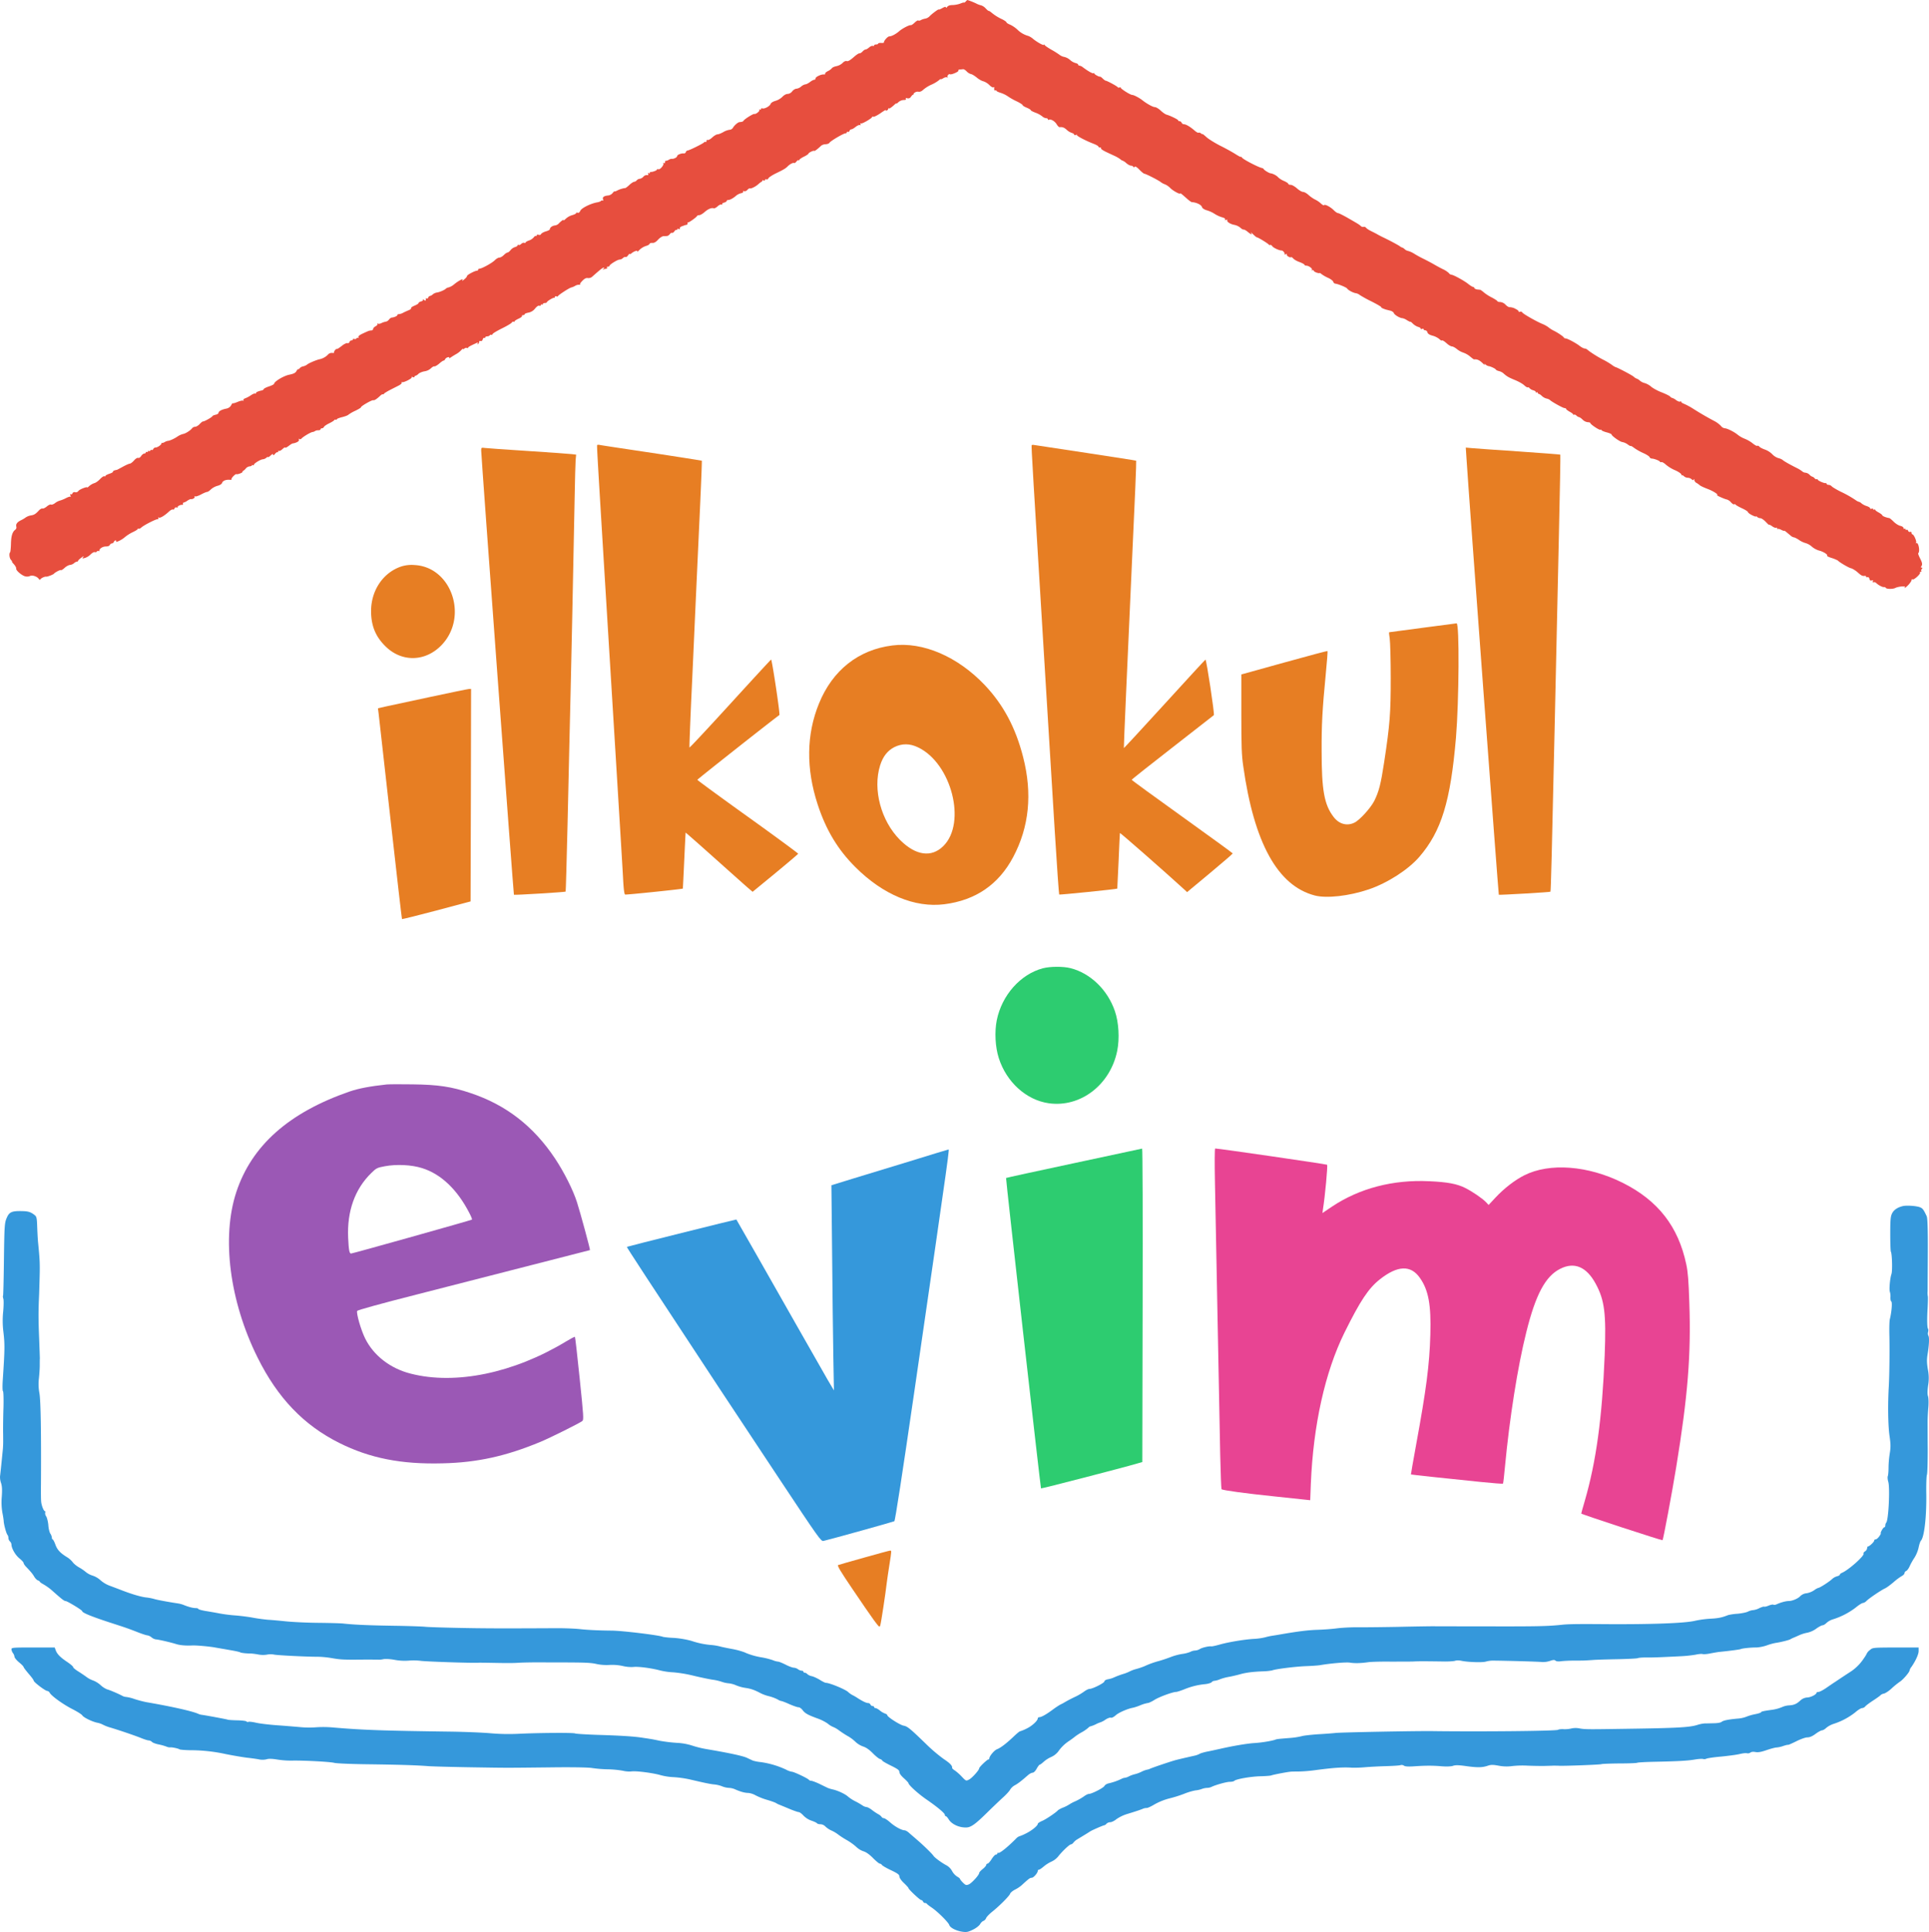
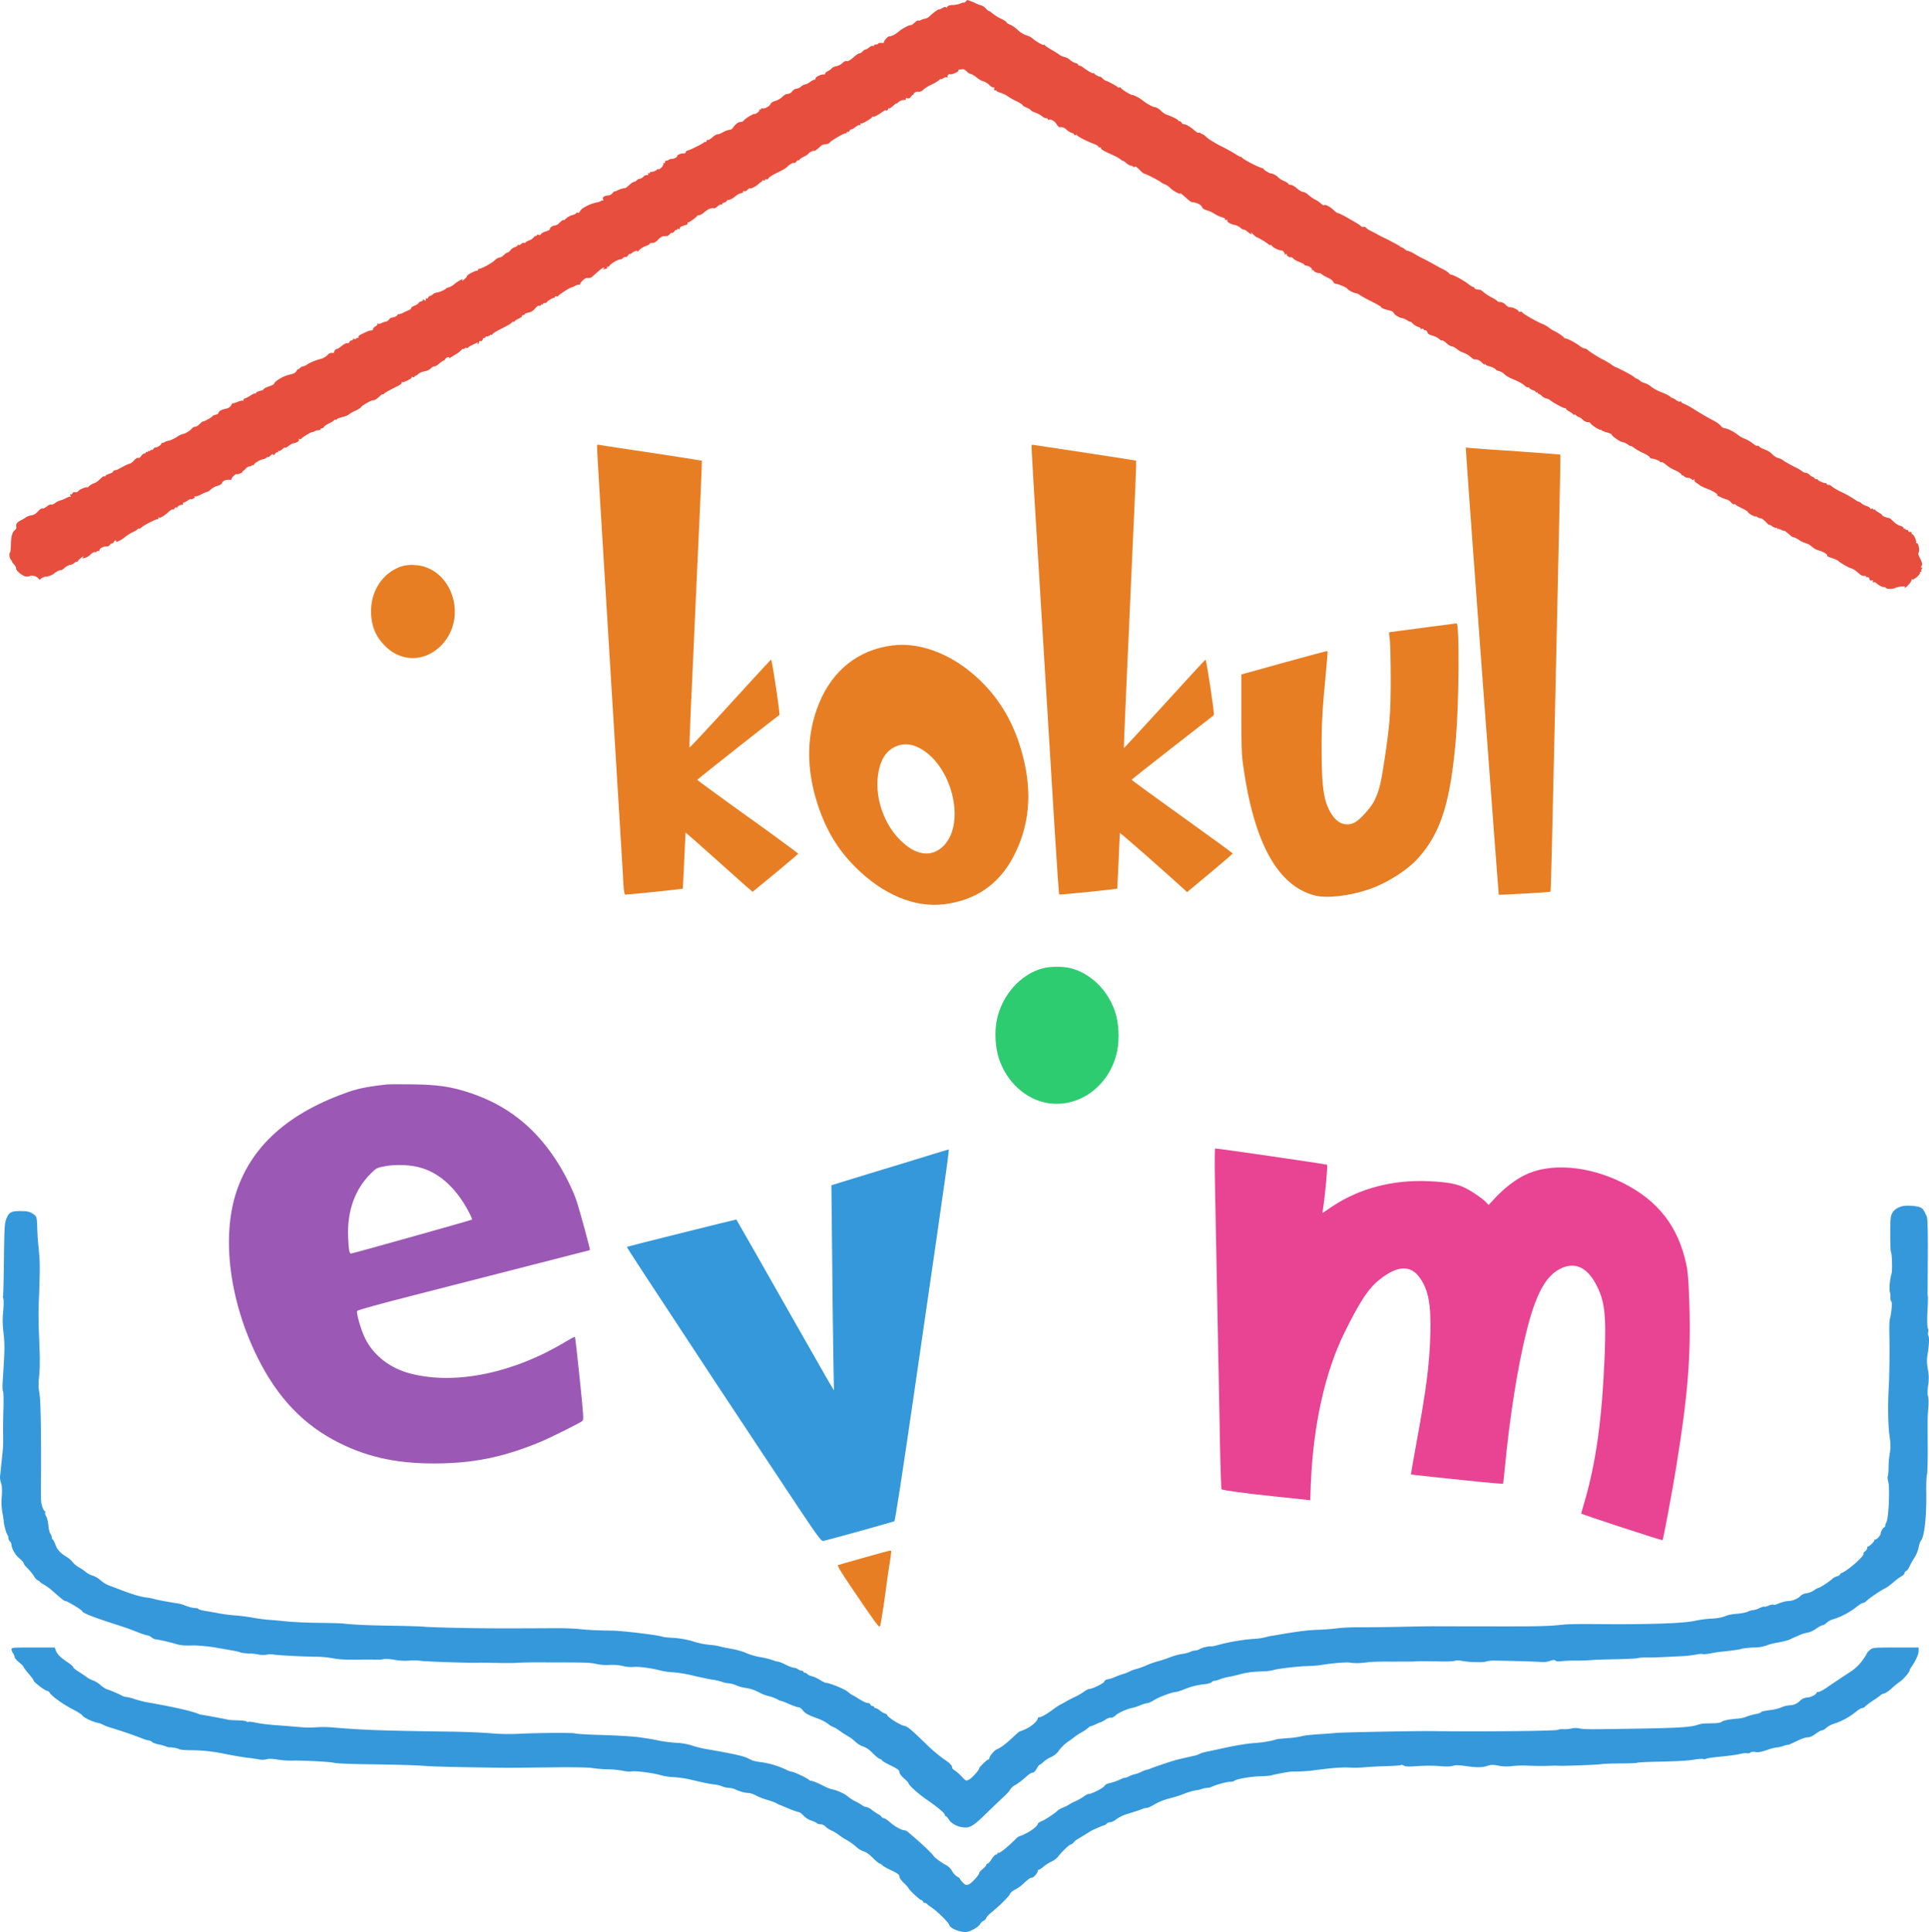
<svg xmlns="http://www.w3.org/2000/svg" id="aef25d74-69a5-4561-b758-3ed2b4fa74fa" data-name="Layer 1" viewBox="0 0 1920 1923.073">
  <path d="M961.151.406c-.905.804-1.609,1.307-1.609,1.005,0-.402-1.609.101-3.62.905A25.201,25.201,0,0,1,948.181,3.825c-2.614,0-4.424.603-5.329,1.709-.804,1.106-1.307,1.307-1.408.603,0-.905-1.106-.603-3.519.704-1.91,1.106-3.519,1.709-3.519,1.408,0-.804-7.038,4.424-9.149,6.736a8.357,8.357,0,0,1-4.122,2.313,15.629,15.629,0,0,0-4.625,1.508,2.96,2.96,0,0,1-2.614.402c-.302-.402-1.91.603-3.519,2.111-1.508,1.508-3.217,2.614-3.72,2.514-1.408-.402-8.647,3.318-11.663,6.033-3.418,2.916-7.541,5.128-9.853,5.128-1.609,0-5.731,4.726-5.329,6.133.101.302-1.106.503-2.815.402-1.609-.101-2.916.201-2.916.704,0,.402-.905.804-2.011.804s-2.011.402-2.011,1.005c0,.503-.603.704-1.307.402-.704-.201-2.413.402-3.72,1.609-1.307,1.106-2.815,2.011-3.519,2.011s-2.011.905-3.016,2.011-2.413,1.91-3.016,1.81c-.704-.201-3.318,1.609-6.033,4.022-3.217,2.815-5.429,4.122-6.535,3.72-1.207-.402-2.815.302-4.323,1.91a12.764,12.764,0,0,1-6.133,3.117c-2.011.402-4.022,1.307-4.424,2.011a12.085,12.085,0,0,1-4.022,2.916c-1.81.905-3.016,2.111-2.715,2.614s-.302.804-1.307.704c-2.815-.201-8.245,2.413-8.245,3.921a1.375,1.375,0,0,1-1.408,1.408c-.704,0-2.614,1.005-4.122,2.212-1.609,1.207-3.62,2.313-4.726,2.313a9.819,9.819,0,0,0-4.122,2.212,8.871,8.871,0,0,1-4.524,2.111c-1.307,0-3.217,1.207-4.323,2.614a6.334,6.334,0,0,1-4.625,2.614c-1.508,0-3.62,1.207-5.228,2.916a17.068,17.068,0,0,1-6.938,4.022c-2.514.704-4.323,1.91-4.726,3.016-.704,2.212-6.234,5.228-8.245,4.424-.704-.302-1.307,0-1.307.704,0,.603-.503.804-1.207.402s-.804-.302-.402.402c.704,1.106-3.519,4.524-5.027,4.022-1.106-.302-9.652,5.027-10.658,6.636-.704,1.005-1.106,1.207-4.122,1.508-1.609.101-5.228,3.318-6.636,5.832a4.287,4.287,0,0,1-3.418,1.81,18.097,18.097,0,0,0-6.133,2.313c-2.111,1.207-4.625,2.212-5.731,2.212-1.005,0-3.318,1.408-5.128,3.016-1.709,1.709-3.821,2.815-4.524,2.614-.704-.302-1.307.101-1.307,1.005,0,.804-.402,1.307-.905,1.005a.847.847,0,0,0-1.307.201c-.402,1.005-14.981,8.245-16.59,8.245a2.289,2.289,0,0,0-1.709,1.508,1.866,1.866,0,0,1-1.81,1.408c-2.413-.402-6.837,1.307-6.837,2.614s-3.62,3.117-5.329,2.715a6.349,6.349,0,0,0-3.016,1.005,6.077,6.077,0,0,1-2.916,1.005c-.503-.101-.804.503-.804,1.408s-.503,1.207-1.207.804c-.603-.402-.804-.302-.503.302,1.005,1.508-3.318,6.535-4.927,5.932-.804-.302-1.408-.201-1.408.302,0,.905-4.826,2.614-6.234,2.313-.503-.101-.804.302-.804.905,0,.503-.503.704-1.207.302-.704-.503-.905-.201-.503.804.402,1.106.101,1.408-1.207,1.106a4.507,4.507,0,0,0-3.519,1.609,6.283,6.283,0,0,1-3.62,2.111,4.596,4.596,0,0,0-3.016,1.508,4.181,4.181,0,0,1-2.614,1.508c-.704,0-2.815,1.307-4.625,3.016a33.774,33.774,0,0,1-3.821,3.117,24.908,24.908,0,0,0-8.144,2.413c-1.609.905-2.916,1.307-2.916.905,0-.302-.804.402-1.81,1.609a6.919,6.919,0,0,1-4.323,2.514c-4.323.402-6.033,1.609-5.329,3.72.402,1.307.201,1.81-.402,1.408a1.21,1.21,0,0,0-1.609.302c-.302.503-2.212,1.207-4.223,1.508-6.535,1.307-15.182,5.63-16.389,8.345-.704,1.609-1.709,2.313-2.614,1.91-.804-.302-1.508-.101-1.508.402s-1.709,1.408-3.921,2.011a15.754,15.754,0,0,0-6.636,3.821c-1.609,1.508-2.514,2.011-2.011,1.207.804-1.508-2.916,1.207-5.027,3.62a6.752,6.752,0,0,1-3.519,1.609c-2.715.302-5.027,2.111-5.027,3.72,0,.603-1.81,1.609-4.122,2.212-2.313.704-4.323,1.91-4.625,2.614-.302.804-1.307,1.106-2.413.804-1.106-.402-1.91-.201-1.91.503,0,.603-.402.905-.804.603-.503-.302-1.508.402-2.212,1.408a11.099,11.099,0,0,1-4.726,3.117c-1.81.603-3.318,1.508-3.318,1.91,0,.503-.603.704-1.408.402-.704-.302-2.111.201-3.016,1.106s-2.011,1.307-2.614,1.005c-.503-.302-1.005-.201-1.005.402s-1.106,1.307-2.514,1.709a9.228,9.228,0,0,0-4.424,3.016c-1.005,1.307-2.413,2.413-3.016,2.413-.704,0-2.313,1.106-3.72,2.514s-3.318,2.514-4.424,2.514-3.117,1.207-4.625,2.715C489.6,260.715,479.445,266.245,477.233,266.245c-.704,0-1.307.402-1.307,1.005a1.132,1.132,0,0,1-1.207,1.005c-2.011,0-9.853,4.122-9.853,5.228,0,.603-1.005,1.91-2.212,2.916-2.413,2.111-3.217,2.413-2.212.804.905-1.609-4.927,1.609-8.446,4.625a15.484,15.484,0,0,1-5.329,3.016,6.202,6.202,0,0,0-2.815,1.207c-.905,1.207-6.334,3.62-9.049,3.921a9.196,9.196,0,0,0-4.022,1.81,5.893,5.893,0,0,1-2.815,1.609,2.254,2.254,0,0,0-1.709,1.609c-.302.804-1.106,1.207-1.609.905-.603-.402-1.005-.302-.905.201q.603,3.016-1.81,1.207c-.905-.804-1.408-.905-1.005-.302.402.704-.302,1.408-1.81,1.81-1.408.402-2.514,1.106-2.514,1.609,0,.603-1.81,1.709-4.022,2.614s-3.72,2.011-3.418,2.514-.804,1.408-2.313,2.011-4.022,1.709-5.53,2.514a10.884,10.884,0,0,1-4.223,1.408c-.905,0-1.609.402-1.609.905,0,1.005-3.418,2.413-5.731,2.514a5.542,5.542,0,0,0-2.614,2.011,5.546,5.546,0,0,1-3.318,2.111,13.85,13.85,0,0,0-4.223,1.408c-1.207.603-2.815.905-3.418.503s-.804-.302-.503.302c.402.503-.503,1.609-1.81,2.313-1.408.704-2.514,1.91-2.514,2.715a1.532,1.532,0,0,1-1.508,1.408c-2.413.201-2.815.302-8.345,2.916-3.519,1.609-5.128,2.815-4.726,3.72.201.804.101,1.106-.402.804a1.242,1.242,0,0,0-1.609.603,1.95,1.95,0,0,1-2.111.503c-.804-.302-1.408-.101-1.408.402,0,.603-.603,1.005-1.408,1.005a2.353,2.353,0,0,0-2.011,1.609,1.632,1.632,0,0,1-2.011,1.106c-.804-.302-3.418.905-5.731,2.815-2.413,1.91-4.524,3.217-4.726,3.016-.704-.704-3.318,2.514-2.815,3.418.302.402-.603.704-2.011.503a4.881,4.881,0,0,0-4.223,1.81,16.588,16.588,0,0,1-7.943,4.424c-3.217.603-11.06,3.921-12.669,5.329a10.365,10.365,0,0,1-4.022,1.81,5.958,5.958,0,0,0-3.318,1.81c-.603.804-1.307,1.307-1.609,1.005-.201-.302-1.005.603-1.709,1.91-1.005,1.81-2.815,2.715-7.34,3.62-5.63,1.207-14.881,6.837-14.881,9.049,0,.402-2.212,1.609-4.927,2.514-2.815.905-5.128,2.111-5.329,2.614a2.664,2.664,0,0,1-1.81,1.408c-3.921.804-6.033,1.81-6.033,2.715a.468.468,0,0,1-.804.402c-.503-.302-2.413.503-4.323,1.81a26.667,26.667,0,0,1-5.731,3.016c-1.207.402-1.91,1.207-1.609,1.81.402.603.201.804-.402.503-.503-.402-3.117.201-5.63,1.307-2.514,1.005-4.625,1.609-4.625,1.207-.101-.402-.704.503-1.508,2.011a6.834,6.834,0,0,1-4.726,3.318c-4.625.905-7.842,2.614-7.842,4.223,0,.704-1.307,1.609-3.016,1.91-1.609.402-3.016,1.005-3.016,1.307,0,.905-8.345,5.63-9.351,5.329-.402-.101-1.91,1.005-3.318,2.514-1.408,1.609-3.519,2.815-4.625,2.815a4.157,4.157,0,0,0-3.117,1.609c-1.709,2.212-6.636,5.329-9.149,5.63a18.657,18.657,0,0,0-5.63,2.715c-3.418,2.212-7.44,4.022-9.552,4.122a11.49,11.49,0,0,0-3.117,1.307,4.616,4.616,0,0,1-2.815.704c-.302-.302-.402-.201-.101.101.704,1.106-3.62,4.424-5.731,4.424a2.752,2.752,0,0,0-2.413,1.508c-.402.804-1.005,1.307-1.408,1.005a1.108,1.108,0,0,0-1.508.503,1.222,1.222,0,0,1-1.609.503c-.503-.402-.905-.101-.905.503s-.402.804-1.005.503c-.503-.302-1.005-.101-1.005.402,0,.603-.704,1.106-1.508,1.106s-2.212,1.106-3.117,2.413c-.905,1.508-2.212,2.212-3.016,1.91s-2.614.804-4.122,2.614c-1.508,1.709-3.418,3.117-4.122,3.117-.804,0-3.921,1.408-7.038,3.117-3.217,1.709-5.731,3.117-5.731,3.016,0,0-1.005.201-2.212.503-1.307.402-2.111,1.005-1.81,1.408.201.402-1.408,1.307-3.519,2.011-2.212.704-4.022,1.709-4.022,2.212s-.503.603-1.005.302c-.603-.402-2.514.905-4.323,2.815s-4.323,3.72-5.731,4.022a15.528,15.528,0,0,0-4.826,2.715c-1.207,1.106-2.212,1.91-2.212,1.609,0-1.106-7.641,1.81-8.747,3.418a3.117,3.117,0,0,1-3.318,1.307,2.05,2.05,0,0,0-2.614,1.106c-.302.905-1.106,1.307-1.709.905-.704-.402-.804,0-.302,1.307.402,1.005.402,1.508.101,1.207-.402-.402-2.413.201-4.524,1.307a32.882,32.882,0,0,1-5.832,2.413,14.51,14.51,0,0,0-5.128,2.614c-1.609,1.207-3.418,1.81-4.022,1.408-.603-.302-2.514.503-4.122,1.91-1.709,1.408-3.62,2.313-4.323,2.011-.704-.201-2.313.603-3.418,1.81-3.519,3.821-4.927,4.625-8.345,5.128A13.43,13.43,0,0,0,25.69,513.784a27.877,27.877,0,0,1-4.726,2.815c-3.921,1.91-5.329,3.921-4.726,6.334a2.988,2.988,0,0,1-1.005,3.117c-2.916,2.111-4.122,6.234-4.323,13.875-.101,4.323-.503,8.144-.804,8.546-1.307,1.207-.704,6.133.905,7.742.804.905,1.307,1.609.905,1.609-.302,0,.603,1.207,2.011,2.715,1.408,1.609,2.413,3.519,2.212,4.323-.302,1.81,5.63,6.837,9.049,7.641a7.547,7.547,0,0,0,4.726-.402c2.514-1.106,7.239.603,8.848,3.117.603.804,1.005.905,1.508.101.905-1.207,4.424-2.815,5.731-2.514,1.005.201,6.837-2.011,7.641-2.916,1.307-1.508,6.234-4.022,6.938-3.62.503.302,2.111-.704,3.72-2.212s4.022-2.815,5.329-2.916a8.056,8.056,0,0,0,4.022-1.709,6.105,6.105,0,0,1,2.916-1.609c.704,0,1.207-.402,1.207-.804,0-.503,1.508-1.91,3.318-3.217,2.011-1.508,2.715-1.709,1.81-.603-1.307,1.609-1.207,1.709,1.508,1.005a13.667,13.667,0,0,0,5.731-3.519c1.508-1.508,3.418-2.614,4.122-2.313a1.95,1.95,0,0,0,2.111-.503,1.242,1.242,0,0,1,1.609-.603c.503.402.905.201.905-.402,0-2.011,3.318-4.122,6.535-4.122,2.011,0,3.519-.603,3.921-1.508a2.405,2.405,0,0,1,2.011-1.508,2.697,2.697,0,0,0,2.011-1.508c.302-.804,1.005-1.508,1.609-1.508s.905.402.603.905c-1.106,1.81,5.731-1.408,8.546-4.022a40.82,40.82,0,0,1,7.842-5.027c2.815-1.307,5.128-2.715,5.128-3.217,0-.402.402-.603.804-.302.503.302,1.81-.201,2.815-1.207,2.514-2.313,14.177-8.245,16.087-8.245.905,0,1.207-.503.804-1.207s-.302-.804.503-.402c1.207.804,5.731-1.91,10.356-6.234,1.408-1.307,3.117-2.111,3.62-1.81.603.302,1.307-.101,1.609-1.005a1.669,1.669,0,0,1,2.212-1.005c.804.302,1.207.201.905-.302-.503-.905,3.217-2.715,4.826-2.313.402.101.603-.302.503-1.005a.976.976,0,0,1,.704-1.307,9.753,9.753,0,0,0,3.62-1.81c1.508-1.005,3.117-1.709,3.519-1.609,1.709.402,4.424-1.307,3.72-2.413-.302-.603-.101-.704.503-.302s3.318-.503,5.932-1.91,5.329-2.514,6.033-2.514,2.313-1.106,3.62-2.413a17.204,17.204,0,0,1,6.535-3.62c2.514-.603,4.323-1.81,4.726-2.916.603-2.111,3.821-3.418,7.541-3.117,1.408.101,2.212-.101,1.91-.503-.402-.302.402-1.709,1.81-3.117s2.715-2.313,3.016-2.011c.704.603,6.334-1.408,6.033-2.212-.101-.402.302-.905.804-1.106a10.068,10.068,0,0,0,2.514-2.313,5.866,5.866,0,0,1,3.821-2.111c1.207-.101,2.212-.503,2.212-1.005,0-.402.402-.503,1.005-.201.503.302,1.005.201,1.005-.402,0-1.307,6.837-5.429,8.948-5.429a6.778,6.778,0,0,0,3.418-1.508c.905-.804,1.709-1.106,1.709-.704,0,.503,1.106-.201,2.514-1.508,1.709-1.609,2.514-1.91,2.514-.905.101.905.704.704,1.91-.804,1.005-1.207,2.111-1.91,2.514-1.609.302.402.603.101.603-.603s.402-1.005.905-.704,2.011-.503,3.519-1.91c1.408-1.307,2.614-2.011,2.614-1.408s1.508-.201,3.418-1.609c1.91-1.508,3.821-2.614,4.122-2.514a14.192,14.192,0,0,0,3.62-1.005c1.91-.804,2.815-1.81,2.514-2.715-.402-.905-.101-1.106.503-.704a1.371,1.371,0,0,0,1.81-.201c1.106-1.609,9.049-6.435,11.16-6.736a5.402,5.402,0,0,0,2.614-1.005,5.672,5.672,0,0,1,3.117-.704c1.307,0,2.313-.503,2.313-1.005,0-.603.603-1.005,1.408-1.005a2.227,2.227,0,0,0,1.91-1.307c.302-.804,2.614-2.313,5.027-3.519,2.514-1.207,4.826-2.614,5.228-3.217a1.197,1.197,0,0,1,1.609-.503c.503.402.905.201.905-.302,0-.603,2.413-1.508,5.228-2.212,2.916-.704,5.832-1.81,6.334-2.413a37.585,37.585,0,0,1,6.837-3.921c3.117-1.508,5.731-3.016,5.731-3.519,0-1.207,10.959-7.44,12.266-7.038,1.106.402,3.62-1.307,7.44-4.927a3.463,3.463,0,0,1,2.614-1.005c.704.201.905.201.402-.101s2.011-1.91,5.53-3.821c3.519-1.81,7.943-4.022,9.652-4.927,1.81-1.005,3.016-2.212,2.614-2.815-.302-.503-.201-.704.402-.402,1.307.804,10.457-3.821,9.552-4.826-.402-.503.101-.503,1.106-.201.905.402,1.709.201,1.709-.302a1.008,1.008,0,0,1,1.005-1.005,6.318,6.318,0,0,0,2.815-1.81c1.106-1.106,3.821-2.212,6.133-2.614a12.046,12.046,0,0,0,6.435-3.016c1.207-1.207,2.715-2.111,3.418-1.91.603.201,2.715-1.005,4.625-2.614,1.91-1.709,3.921-3.117,4.524-3.117.503,0,1.207-.603,1.508-1.408a4.484,4.484,0,0,1,2.614-1.91c1.408-.302,1.91-.101,1.408.603-.402.704.402.402,1.709-.503,1.408-1.005,3.921-2.514,5.53-3.418a20.916,20.916,0,0,0,4.726-3.72c1.005-1.106,1.81-1.709,1.81-1.207,0,.402.704.201,1.508-.503a2.465,2.465,0,0,1,2.514-.503c.503.302,1.005.201,1.005-.201,0-.704,1.709-1.709,9.451-5.228.503-.201.503.201.101.905q-.754,1.357.302.603a2.732,2.732,0,0,0,1.207-2.111c0-.804.603-1.207,1.408-.905.905.302,1.709-.302,2.111-1.508.302-1.207,1.106-1.91,1.609-1.609.503.402.905.101.905-.402,0-.603.905-1.106,1.91-1.106a3.518,3.518,0,0,0,2.614-1.005,1.108,1.108,0,0,1,1.508-.503c.402.302,1.005-.101,1.307-.804.201-.704,4.524-3.217,9.351-5.63,4.927-2.413,9.351-5.027,9.753-5.832.503-.704,1.207-1.106,1.81-.804.503.402.905.201.905-.302s1.81-1.709,4.022-2.715,3.72-2.212,3.418-2.614c-.302-.503.201-.905,1.005-.905.905,0,1.609-.402,1.609-.905s1.709-1.207,3.821-1.609a10.898,10.898,0,0,0,6.535-4.022c1.709-2.111,3.318-3.217,4.223-2.815.804.302,1.508,0,1.508-.704,0-.603.503-.804,1.005-.503.603.302,1.005.101,1.005-.402,0-.603.905-1.106,2.011-1.106s2.011-.402,2.011-.804c0-.905,6.234-4.726,7.34-4.424.402.101.704-.302.704-.905s.704-.905,1.508-.503c.804.302,1.508.201,1.508-.201,0-.905,11.462-8.345,13.272-8.647a14.904,14.904,0,0,0,3.821-1.609,7.156,7.156,0,0,1,4.022-1.106c.804.201,1.207,0,.905-.302-.402-.402.704-2.111,2.413-3.72,2.111-2.212,3.72-2.916,5.329-2.614a5.58,5.58,0,0,0,4.122-1.207c8.747-7.742,10.557-9.149,11.663-9.149.804,0,.704.402-.302,1.106-1.207.905-1.207,1.005.302.503a14.306,14.306,0,0,1,2.815-.603c.603,0,.704-.503.402-1.005-.302-.603.101-1.005.905-1.005.905,0,1.609-.402,1.609-.804,0-1.307,8.044-6.234,10.054-6.234a5.423,5.423,0,0,0,3.418-1.609c.905-.804,2.011-1.307,2.514-.905.503.302,1.709-.503,2.514-1.709.905-1.207,1.609-1.91,1.609-1.408s.804.201,1.81-.603c2.514-2.212,6.736-3.418,5.63-1.709-.402.804.603,0,2.413-1.81a17.191,17.191,0,0,1,6.334-3.821c1.709-.402,3.318-1.307,3.519-2.011.302-.704,1.609-1.207,2.916-1.005,1.709.101,3.418-.804,5.53-3.117,1.709-1.91,4.122-3.519,5.53-3.62a34.874,34.874,0,0,0,3.821-.201,5.054,5.054,0,0,0,2.514-1.91c.704-.905,1.709-1.508,2.212-1.207s1.508-.402,2.313-1.508c.704-1.106,1.709-1.709,2.011-1.307.402.302.704.101.704-.503s.704-.905,1.709-.503,1.408.201,1.005-.402c-.603-.905.905-2.111,3.62-2.815a10.469,10.469,0,0,1,1.207-.503,12.819,12.819,0,0,1,1.81-.402,1.252,1.252,0,0,0,1.005-1.408c-.201-.704,0-1.106.503-1.005.804.302,8.546-5.228,9.049-6.535.201-.402,1.207-.704,2.111-.704,1.005,0,3.418-1.408,5.228-3.016,3.519-3.117,6.938-4.524,9.149-3.821.704.302,2.413-.603,3.821-1.91s3.117-2.111,3.821-1.81,1.106.101.804-.402.503-1.207,1.91-1.508c1.408-.402,2.514-1.106,2.514-1.609,0-.603.704-1.005,1.508-1.005,1.81,0,5.128-1.81,7.943-4.323a12.839,12.839,0,0,1,4.826-2.413c1.609-.302,2.514-1.005,2.111-1.609s0-.804.905-.402a3.522,3.522,0,0,0,3.318-1.307c1.005-1.106,2.111-1.709,2.514-1.508,1.005.603,6.033-1.91,8.546-4.323a24.378,24.378,0,0,1,3.016-2.313,1.023,1.023,0,0,0,.804-1.106c-.201-.402.402-.503,1.207-.201.804.402,1.508.101,1.508-.503s.603-.804,1.408-.503a1.531,1.531,0,0,0,1.91-1.106c.402-.804,3.519-2.916,6.938-4.625,8.345-4.022,10.155-5.128,12.266-7.239,2.313-2.313,5.53-3.921,6.435-3.318.503.302,1.408-.402,2.212-1.408s1.709-1.709,2.212-1.408a.468.468,0,0,0,.804-.402c0-.402,2.011-1.91,4.524-3.117s4.524-2.614,4.524-3.016c0-.905,5.128-3.418,5.731-2.715.402.402,3.519-1.91,6.938-5.228a7.967,7.967,0,0,1,4.424-1.408c1.709-.101,3.418-.704,3.821-1.508,1.005-1.709,13.976-9.351,15.886-9.351a1.273,1.273,0,0,0,1.408-1.106c0-.503.503-.704,1.005-.402.603.302,1.307-.101,1.609-.905a2.351,2.351,0,0,1,1.91-1.609c.804,0,2.614-1.106,4.223-2.413,1.508-1.207,3.418-2.111,4.223-1.81.905.302,1.106,0,.603-.704-.402-.804-.201-1.106.704-.905,1.408.302,10.859-5.228,10.859-6.435,0-.402.603-.503,1.307-.201.704.201,3.921-1.408,7.139-3.62,3.117-2.212,5.53-3.62,5.128-3.016-.302.603,0,.704.905.402a2.254,2.254,0,0,0,1.609-1.709c0-.603.302-.804.603-.402.503.503,2.715-1.005,6.033-4.122.804-.704,1.408-1.106,1.408-.704,0,.302,1.005-.302,2.212-1.508a8.791,8.791,0,0,1,5.027-2.011c2.011,0,2.715-.402,2.212-1.207s0-.905,1.508-.503a3.157,3.157,0,0,0,3.62-1.609c.905-1.207,1.81-2.111,2.011-2.011.302.201.503.101.503-.201-.101-1.508,2.715-3.117,4.826-2.715,1.609.302,3.217-.402,5.027-2.111a34.254,34.254,0,0,1,7.742-4.826,35.553,35.553,0,0,0,7.34-4.223c1.207-1.106,2.212-1.709,2.212-1.408,0,.402,1.106,0,2.514-.905,1.307-.804,3.016-1.207,3.72-.804s1.005.402.603-.101c-1.005-1.005,1.106-3.72,2.212-3.016,1.307.804,9.149-2.614,8.446-3.62-.302-.503.302-1.005,1.307-1.106a31.229,31.229,0,0,0,3.318-.302c.804-.101,2.413.905,3.62,2.212a10.047,10.047,0,0,0,4.122,2.614c1.106.101,3.72,1.709,5.832,3.418,2.111,1.81,5.128,3.519,6.736,3.821a16.238,16.238,0,0,1,5.832,3.62c1.609,1.709,3.418,2.715,4.022,2.413.603-.402,1.005-.302.905.201-.302,2.011.201,3.418,1.106,2.815.603-.302,1.005-.201,1.005.302s1.91,1.408,4.223,2.111a28.523,28.523,0,0,1,7.239,3.519,61.774,61.774,0,0,0,8.948,5.027c3.117,1.508,5.731,3.217,5.731,3.72s1.81,1.609,4.022,2.514,4.022,2.011,4.022,2.413c0,.503,2.111,1.609,4.826,2.614a24.388,24.388,0,0,1,6.636,3.62,6.989,6.989,0,0,0,3.821,1.81c1.005,0,1.81.503,1.81,1.106a.555.555,0,0,0,.905.503c1.709-1.106,5.932,1.307,7.742,4.323,1.005,1.709,2.313,3.016,2.916,3.016,2.815-.302,4.625.302,7.139,2.614a14.314,14.314,0,0,0,5.128,3.117c1.307.402,2.313,1.106,2.313,1.609,0,.603.804.704,1.709.402,1.005-.402,1.408-.402,1.005,0-.704.804,8.848,5.832,16.791,8.848,2.514,1.005,4.625,2.212,4.625,2.715s.704.905,1.609.905c.804,0,1.307.402,1.005.905s2.011,2.111,5.228,3.62c3.117,1.508,7.34,3.418,9.25,4.323a36.916,36.916,0,0,1,4.826,2.916,4.596,4.596,0,0,0,2.111,1.307,12.578,12.578,0,0,1,3.72,2.514c1.609,1.408,3.72,2.514,4.625,2.514a3.232,3.232,0,0,1,2.413,1.106c.503.804.804.804,1.307,0,.503-.704,2.212.302,4.726,2.916,2.111,2.212,4.424,4.022,4.927,4.022,1.408,0,14.579,6.736,16.489,8.446a15.214,15.214,0,0,0,4.022,2.111,17.194,17.194,0,0,1,5.329,3.72c2.614,2.715,9.853,6.636,9.853,5.329,0-.603,1.307.402,6.736,5.228,2.011,1.81,4.122,3.318,4.726,3.418,4.726.302,9.451,2.614,10.155,4.826.402,1.307,2.111,2.514,4.826,3.318a30.017,30.017,0,0,1,7.742,3.519,30.361,30.361,0,0,0,7.34,3.418c2.413.603,3.519,1.408,3.117,2.111-.503.804-.101.905,1.005.503.905-.402,1.508-.302,1.207.201-.905,1.408,2.715,3.921,6.837,4.726a13.91,13.91,0,0,1,6.133,2.815c1.207,1.207,2.715,2.011,3.217,1.91.603-.201,2.413.804,4.122,2.212,3.519,2.916,5.027,3.318,3.217.704-.804-.905.101-.201,1.91,1.508,1.81,1.81,3.62,3.318,4.122,3.318,1.106,0,11.462,6.334,11.864,7.34a.821.821,0,0,0,1.207.201c.503-.302,1.508.302,2.212,1.307,1.106,1.609,6.837,4.223,9.15,4.223,1.307-.101,3.519,2.514,2.916,3.418-.302.503.201.603,1.207.302,1.005-.402,1.508-.302,1.106.302-.603,1.005,3.318,3.519,4.223,2.614.302-.302,1.307.302,2.212,1.307.905,1.106,3.72,2.715,6.435,3.62,2.614,1.005,4.726,2.212,4.726,2.614,0,.503.804.905,1.81.905,2.514,0,6.435,2.916,5.63,4.223-.402.704-.201.804.402.402.704-.402,1.207-.302,1.207.201,0,.603,1.408,1.508,3.016,2.111,1.709.503,3.016.704,3.016.402s.804.101,1.81,1.005a36.591,36.591,0,0,0,6.435,3.72c2.614,1.106,4.927,2.916,5.329,3.921a2.67,2.67,0,0,0,1.81,1.91c2.815.201,11.361,3.72,12.065,4.927,1.005,1.609,5.832,4.223,8.747,4.625a8.961,8.961,0,0,1,3.821,1.81,119.235,119.235,0,0,0,11.563,6.334c5.329,2.715,9.753,5.228,9.753,5.731,0,.603,1.307,1.307,5.027,2.514.302,0,1.91.503,3.72.905s3.519,1.508,3.821,2.514c.603,1.81,6.133,5.027,8.546,5.027a12.964,12.964,0,0,1,4.625,2.111c1.91,1.106,3.418,1.81,3.418,1.508s1.106.603,2.413,1.91a14.307,14.307,0,0,0,5.027,3.117c1.408.302,2.614,1.106,2.614,1.609,0,.603.704.804,1.508.402.804-.302,1.508-.101,1.508.402,0,.603.704,1.005,1.609,1.005a2.543,2.543,0,0,1,2.111,2.011c.402,1.408,2.011,2.514,5.027,3.318a18.566,18.566,0,0,1,6.636,3.217c1.207,1.106,2.313,1.91,2.413,1.709.804-.603,2.111.101,5.228,2.815,1.81,1.709,4.223,3.016,5.228,3.016.905,0,3.117,1.207,4.826,2.614a20.97,20.97,0,0,0,6.334,3.519,22.001,22.001,0,0,1,6.736,3.821c1.91,1.609,3.72,3.016,4.022,2.916,3.016-.302,5.228.704,8.144,3.418,1.81,1.81,3.016,2.614,2.514,1.81-.804-1.307-.704-1.307.905,0a6.952,6.952,0,0,0,3.016,1.508c1.81.201,6.435,2.313,7.038,3.318.302.603,1.81,1.307,3.217,1.609a11.529,11.529,0,0,1,4.022,1.91c3.821,3.418,5.228,4.223,11.462,6.837,3.62,1.408,7.943,3.821,9.552,5.329,1.508,1.408,3.117,2.413,3.519,2.111s1.307.101,1.91.905a7.92,7.92,0,0,0,3.62,2.011c1.408.402,2.514,1.106,2.514,1.709s.503.704,1.005.402c.603-.302,1.005-.101,1.005.402a1.101,1.101,0,0,0,1.005,1.106c.603,0,1.91.905,3.016,2.011a10.988,10.988,0,0,0,4.726,2.614,8.059,8.059,0,0,1,3.318,1.408c1.106,1.408,12.97,8.044,14.478,8.044.905,0,1.609.402,1.609.804,0,.503,1.609,1.709,3.519,2.815,1.91,1.005,3.519,2.212,3.519,2.715,0,.402.402.603.905.201.503-.302,1.609.201,2.413,1.005a5.518,5.518,0,0,0,2.614,1.508c.503,0,2.111,1.106,3.519,2.514a8.784,8.784,0,0,0,5.128,2.514c1.408,0,2.514.402,2.514.804,0,1.307,9.049,7.34,10.155,6.736.503-.402.905-.201.905.302,0,.402,2.313,1.508,5.027,2.212,2.815.704,5.027,1.709,5.027,2.111,0,1.408,8.245,7.239,10.557,7.541a13.649,13.649,0,0,1,5.53,2.413c1.609,1.207,3.016,1.91,3.016,1.508,0-.302,1.508.503,3.318,1.91a55.703,55.703,0,0,0,9.049,5.128c3.217,1.408,6.033,3.217,6.334,4.022a2.698,2.698,0,0,0,2.212,1.508c2.313,0,8.245,2.313,8.245,3.217,0,.402.603.503,1.307.302.704-.302,2.815.905,4.726,2.715a37.216,37.216,0,0,0,9.049,5.429c3.016,1.307,5.731,3.117,6.133,4.122s.804,1.408.804,1.005c.101-.503.804-.101,1.709.704a6.015,6.015,0,0,0,3.921,1.609,6.199,6.199,0,0,1,3.821,1.508c1.207,1.106,1.709,1.207,2.011.201.302-.704.603-.503.603.503a4.288,4.288,0,0,0,2.011,2.815,16.211,16.211,0,0,1,3.318,2.313c.704.704,4.122,2.313,7.541,3.62,5.832,2.111,11.864,6.033,9.753,6.234-1.307.101,7.742,4.122,9.753,4.424a8.81,8.81,0,0,1,4.122,2.815c1.408,1.508,2.815,2.413,3.217,2.011s1.005-.302,1.408.302,3.318,2.212,6.535,3.72c3.117,1.408,5.731,3.117,5.731,3.62,0,.603,1.81,2.011,4.022,3.117s4.022,1.709,4.022,1.307.503-.201,1.207.503a4.793,4.793,0,0,0,3.117,1.207c1.005,0,3.418,1.609,5.329,3.62s3.418,3.418,3.418,3.016,1.307.201,3.016,1.408c1.609,1.207,3.418,1.81,4.022,1.508.503-.302,1.005-.101,1.005.603s.302,1.005.603.603c.402-.302,1.91,0,3.519.905,1.609.804,2.916,1.207,2.916.905,0-.402.905.201,6.234,4.726a7.297,7.297,0,0,0,3.318,1.81c.704,0,2.916,1.106,5.027,2.514a21.446,21.446,0,0,0,6.736,3.217,16.126,16.126,0,0,1,6.033,3.418,19.783,19.783,0,0,0,7.44,4.022c4.323,1.106,8.948,4.122,7.842,5.128-.302.402,1.91,1.408,4.826,2.313a34.232,34.232,0,0,1,5.832,2.413c1.307,1.609,10.457,7.038,12.87,7.641,1.508.302,4.524,2.111,6.736,4.022,3.921,3.519,4.826,3.921,7.34,3.62a.99.99,0,0,1,1.207.804c0,.603.603.804,1.408.503s1.609.402,1.91,1.709c.402,1.508,1.106,2.011,2.313,1.508,1.106-.402,1.508-.201,1.106.804s-.101,1.307.704,1.005a2.779,2.779,0,0,1,2.715.905c2.111,2.011,6.234,4.223,7.641,3.921a1.937,1.937,0,0,1,1.81.804c.804,1.307,7.038,1.307,9.451.101,2.514-1.408,10.356-2.212,9.652-1.005-1.307,1.91.603.804,3.519-2.212,1.609-1.81,3.016-3.821,3.016-4.625s.503-1.106,1.106-.704c1.307.704,8.144-5.53,7.34-6.837-.302-.402,0-.804.704-.804s.905-.302.603-.704c-.402-.302-.201-1.207.402-2.011.905-1.005.804-1.307-.101-1.307-.804,0-.905-.402-.402-1.307,1.408-1.81,1.005-3.72-1.408-8.345-1.106-2.313-1.91-4.424-1.609-4.726,2.111-2.011,0-11.965-2.111-9.954-.503.402-.503.101,0-.603.704-1.408-2.313-8.245-3.72-8.245-.503,0-.804-.704-.804-1.508s-.603-1.207-1.408-.905a1.674,1.674,0,0,1-2.011-1.106c-.302-.905-1.005-1.307-1.609-1.005-.503.302-1.005.101-1.005-.503s-.402-.804-1.005-.503c-.503.302-1.005,0-1.005-.804s-1.408-1.709-3.117-2.111c-1.709-.302-4.726-2.212-6.636-4.122s-3.921-3.62-4.424-3.62c-3.217-.503-6.938-2.011-6.938-2.815,0-.402-1.609-1.609-3.519-2.715-1.91-1.005-3.519-2.212-3.519-2.715,0-.402-.402-.503-1.005-.201-.503.302-1.005.201-1.005-.402s-.704-.804-1.508-.503c-.804.402-1.508.201-1.508-.402s-1.609-1.609-3.519-2.212a17.053,17.053,0,0,1-4.927-2.514,6.36,6.36,0,0,0-2.715-1.709,7.489,7.489,0,0,1-2.413-1.106,108.878,108.878,0,0,0-15.685-8.948c-4.223-2.111-8.245-4.524-8.948-5.329a4.831,4.831,0,0,0-3.117-1.508c-1.106,0-1.91-.402-1.91-.905a.99.99,0,0,0-1.207-.804c-1.91.101-7.842-2.614-7.842-3.62,0-.402-.402-.603-.905-.302s-1.408-.101-2.111-.905a4.143,4.143,0,0,0-2.111-1.508,7.064,7.064,0,0,1-2.916-2.011,7.008,7.008,0,0,0-3.921-2.011,5.432,5.432,0,0,1-3.318-1.307,27.995,27.995,0,0,0-5.329-3.318c-6.636-3.318-12.97-6.837-14.277-8.144a12.638,12.638,0,0,0-4.323-1.81,14.968,14.968,0,0,1-6.133-4.022,19.933,19.933,0,0,0-7.34-4.524c-2.212-.804-4.625-2.011-5.329-2.815-.603-.804-1.609-1.207-2.111-.804-.503.302-2.413-.804-4.424-2.413a32.86,32.86,0,0,0-7.943-4.625,27.964,27.964,0,0,1-6.938-3.921c-3.318-2.815-10.557-6.535-13.071-6.535a5.895,5.895,0,0,1-3.72-2.313,25.952,25.952,0,0,0-6.435-4.826c-6.938-3.62-14.378-7.943-21.315-12.367a65.58,65.58,0,0,0-8.948-4.826c-1.609-.603-2.815-1.408-2.815-2.011,0-.503-.503-.603-1.106-.201-.603.302-2.413-.302-4.022-1.508a12.387,12.387,0,0,0-3.72-2.111,3.803,3.803,0,0,1-2.111-1.307c-.603-.804-4.323-2.614-8.345-4.223-4.022-1.508-8.848-4.122-10.658-5.731a18.949,18.949,0,0,0-6.234-3.519,11.913,11.913,0,0,1-4.927-2.413,9.291,9.291,0,0,0-3.318-2.111,8.257,8.257,0,0,1-2.815-1.81c-1.408-1.408-16.891-9.552-18.098-9.552a19.616,19.616,0,0,1-4.022-2.514,71.264,71.264,0,0,0-8.546-5.027c-5.329-2.715-13.171-7.742-15.383-9.753a5.099,5.099,0,0,0-2.916-1.307c-.905,0-3.217-1.207-5.228-2.815-3.921-2.916-11.965-7.239-13.875-7.239a1.654,1.654,0,0,1-1.508-.804c-.402-1.005-5.63-4.625-9.853-6.736a27.675,27.675,0,0,1-5.53-3.519,27.763,27.763,0,0,0-5.53-3.117c-5.63-2.212-19.506-10.054-20.41-11.563a1.909,1.909,0,0,0-2.212-.804c-.804.402-1.508.201-1.508-.302,0-.603-1.207-1.609-2.715-2.313a12.736,12.736,0,0,0-6.435-1.91c-.905,0-2.715-1.207-4.022-2.614a8.266,8.266,0,0,0-5.128-2.514c-1.609,0-2.815-.402-2.815-.804s-2.413-2.011-5.228-3.519a45.193,45.193,0,0,1-8.245-5.228,21.48,21.48,0,0,0-3.519-2.614c-.302,0-1.709-.201-3.016-.302-1.408-.201-2.715-.804-2.916-1.408a1.584,1.584,0,0,0-1.408-1.207c-.603,0-2.715-1.307-4.726-2.916-4.122-3.318-14.881-9.149-16.69-9.149a3.96,3.96,0,0,1-2.614-1.709,22.752,22.752,0,0,0-5.429-3.62c-2.212-1.005-6.234-3.217-9.049-4.826-2.715-1.609-7.541-4.122-10.557-5.63a102.168,102.168,0,0,1-9.552-5.228,22.967,22.967,0,0,0-5.731-2.614,7.69,7.69,0,0,1-3.62-1.81,7.262,7.262,0,0,0-2.614-1.709,5.01,5.01,0,0,1-1.91-1.005c-1.307-1.106-10.658-6.133-17.294-9.25-2.212-1.106-4.726-2.413-5.53-2.916s-3.418-1.81-5.63-2.916c-2.313-1.106-4.726-2.614-5.329-3.418a2.545,2.545,0,0,0-2.514-1.005,3.124,3.124,0,0,1-2.815-.804c-1.609-1.508-2.614-2.111-13.272-8.245-4.424-2.514-8.647-4.625-9.351-4.625-.804,0-2.614-1.207-4.122-2.715-3.318-3.418-9.049-6.435-9.853-5.228-.302.503-1.709-.302-3.217-1.709a23.759,23.759,0,0,0-5.832-3.921,33.082,33.082,0,0,1-6.334-4.424c-1.81-1.709-4.323-3.117-5.53-3.117s-3.921-1.609-6.033-3.519c-2.212-1.91-4.927-3.519-6.234-3.519s-2.413-.402-2.413-1.005c0-.503-1.91-1.81-4.223-2.815a20.236,20.236,0,0,1-5.832-3.62c-1.307-1.709-5.329-3.821-7.541-4.022-1.508-.201-5.932-2.815-6.736-4.022a3.196,3.196,0,0,0-1.508-1.207c-2.815-.201-18.601-8.345-20.109-10.255-.704-.905-1.307-1.307-1.307-.905s-2.413-.905-5.429-2.815-9.853-5.731-15.383-8.446c-5.429-2.815-11.563-6.636-13.573-8.546-2.111-1.91-3.821-3.217-3.821-2.916s-.704,0-1.508-.704c-.804-.603-1.81-.905-2.313-.603s-2.212-.603-3.821-2.011c-4.223-3.72-8.647-6.435-10.758-6.435a2.596,2.596,0,0,1-2.313-1.508,2.541,2.541,0,0,0-2.011-1.508c-.804,0-1.408-.402-1.408-.804,0-.905-7.742-4.625-11.563-5.731-1.207-.302-3.821-2.111-5.832-4.022s-4.726-3.519-6.033-3.519c-1.81,0-8.144-3.519-12.266-6.837-2.916-2.313-8.446-5.228-9.954-5.228-2.011,0-11.663-6.133-11.663-7.34,0-.402-.503-.503-1.106-.101a1.512,1.512,0,0,1-1.81-.302c-.603-1.005-10.457-6.334-11.864-6.435-.503,0-1.81-1.005-3.117-2.212a8.928,8.928,0,0,0-2.514-1.91c-.402.704-5.731-2.111-5.731-3.016,0-.503-.402-.704-.905-.302-.905.503-5.63-2.212-10.658-6.033a7.01,7.01,0,0,0-3.217-1.508c-.704,0-1.307-.402-1.307-1.005,0-.503-1.207-1.307-2.715-1.609a13.602,13.602,0,0,1-5.429-3.117,13.419,13.419,0,0,0-5.53-2.916,11.284,11.284,0,0,1-4.424-1.81,87.361,87.361,0,0,0-8.044-5.128c-3.62-2.011-6.837-4.223-7.239-4.927-.402-.603-.804-.804-.804-.302,0,1.106-5.832-2.011-10.356-5.53a17.279,17.279,0,0,0-5.027-3.217,24.453,24.453,0,0,1-10.758-6.133,29.432,29.432,0,0,0-7.239-5.027c-2.111-.804-3.821-1.91-3.821-2.413s-1.91-1.81-4.223-3.016a46.483,46.483,0,0,1-10.658-6.636c-1.307-1.106-2.614-1.91-2.815-1.709-.302.101-1.609-1.005-3.016-2.514a10.695,10.695,0,0,0-4.524-3.016,19.468,19.468,0,0,1-4.223-1.508,64.141,64.141,0,0,0-9.451-3.821A9.081,9.081,0,0,0,961.151.406Z" transform="translate(0 1.202)" style="fill:#e74e3e" />
  <path d="M594.467,441.694c-.603.503-.804-3.519,18.198,307.162,3.821,62.739,7.34,119.949,7.641,126.987.503,8.446,1.106,13.071,1.91,13.372,1.005.402,57.008-5.429,57.411-5.932.101-.101.704-12.669,1.408-27.851s1.307-27.75,1.408-27.851,12.568,10.859,27.75,24.432,30.163,26.946,33.28,29.66l5.63,4.826,22.522-18.5c12.367-10.255,22.622-18.902,22.823-19.405.101-.402-22.421-16.992-50.071-36.799s-50.272-36.397-50.272-36.799c0-.603,77.017-61.332,81.642-64.449.905-.603-7.34-55.199-8.245-55.199-.302,0-18.601,19.908-40.72,44.139s-40.318,43.737-40.519,43.334c-.201-.503.603-21.315,1.709-46.451,1.207-25.035,3.217-70.884,4.625-101.851s3.418-74.403,4.424-96.522,1.709-40.419,1.508-40.62c-.101-.101-22.321-3.62-49.367-7.742-26.946-4.022-50.272-7.541-51.68-7.842A6.007,6.007,0,0,0,594.467,441.694Z" transform="translate(0 1.202)" style="fill:#e77e23" />
  <path d="M1026.806,441.996c-.302,2.212,1.106,25.538,13.171,222.906,3.318,54.193,7.742,126.685,9.853,161.071,2.111,34.487,4.122,62.84,4.424,63.242.503.402,57.21-5.329,57.813-5.932,0-.101.603-12.467,1.307-27.348.603-14.981,1.207-27.549,1.307-27.951.201-.603,45.748,39.413,64.75,56.807l2.111,2.011,22.723-18.902c12.467-10.457,22.723-19.204,22.723-19.606,0-.302-22.622-16.791-50.272-36.598s-50.272-36.296-50.272-36.699,18.198-14.881,40.519-32.174c22.22-17.294,40.821-31.772,41.223-32.174.905-.804-7.34-55.299-8.345-55.299-.302.101-18.601,19.908-40.72,44.239-22.12,24.231-40.318,43.938-40.519,43.837-.201-.302,3.519-85.462,7.842-180.074,3.217-68.169,4.726-105.571,4.424-105.973-.201-.201-22.421-3.62-49.367-7.742-26.946-4.022-50.272-7.641-51.78-7.842C1028.114,441.493,1026.907,441.593,1026.806,441.996Z" transform="translate(0 1.202)" style="fill:#e77e23" />
-   <path d="M478.942,447.224c0,5.832,32.174,441.69,32.576,442.192.503.503,50.976-2.614,51.479-3.117.201-.201,1.005-30.364,1.91-67.163.804-36.699,1.709-76.514,2.011-88.378.905-33.079,4.424-198.373,5.027-235.776.302-18.299.804-35.492,1.005-38.408l.503-5.228-4.223-.503c-2.413-.302-21.919-1.709-43.536-3.117-21.516-1.408-40.921-2.715-42.932-3.016C479.043,444.207,478.942,444.308,478.942,447.224Z" transform="translate(0 1.202)" style="fill:#e77e23" />
  <path d="M1459.648,455.066c2.313,36.799,31.772,433.847,32.174,434.35.503.402,50.976-2.514,51.378-3.016.503-.503,1.508-43.737,4.122-160.167,1.408-64.147,3.318-152.123,4.323-195.558s1.609-79.128,1.408-79.329c-.101-.201-18.902-1.609-41.726-3.217-22.823-1.508-43.938-3.016-46.954-3.318l-5.429-.503Z" transform="translate(0 1.202)" style="fill:#e77e23" />
  <path d="M399.412,562.648c-17.997,6.033-30.063,23.728-30.063,44.44,0,14.277,4.323,25.035,13.875,34.587,16.288,16.59,40.318,16.087,56.506-1.005,26.544-28.052,9.753-77.419-26.946-79.43A34.431,34.431,0,0,0,399.412,562.648Z" transform="translate(0 1.202)" style="fill:#e77e23" />
  <path d="M1416.012,623.679c-17.997,2.413-32.978,4.424-33.28,4.424-.302.101-.101,2.916.503,6.334.503,3.519,1.005,21.014,1.005,39.011,0,35.391-.804,46.25-6.535,83.954-3.318,21.919-5.228,29.258-9.853,38.609-3.72,7.239-14.679,19.304-19.908,21.718-7.34,3.519-15.283,1.307-20.612-5.832-9.25-12.065-11.864-26.443-11.864-65.555-.101-26.845.704-41.223,4.122-76.715,1.207-12.266,2.011-22.622,1.709-22.823-.201-.201-19.606,4.927-43.033,11.462l-42.731,11.864v39.112c0,32.476.302,41.324,1.91,52.182,10.758,76.514,34.286,119.044,71.085,128.696,11.764,3.117,34.185.603,53.791-6.033,18.902-6.435,39.413-19.707,50.373-32.375,22.019-25.538,31.068-55.199,36.497-118.843,3.016-36.397,3.519-113.916.603-113.615C1449.192,619.355,1434.01,621.366,1416.012,623.679Z" transform="translate(0 1.202)" style="fill:#e77e23" />
  <path d="M888.156,641.274c-33.682,4.223-59.522,24.633-72.995,57.813-12.568,30.666-12.97,64.851-1.307,100.443,8.345,25.538,20.109,45.044,37.603,62.438,27.348,27.348,59.12,40.62,88.479,36.9,31.068-3.921,53.992-19.606,68.47-46.853,15.986-30.063,19.304-63.142,9.954-99.639-7.44-29.158-19.606-51.981-38.006-71.487C953.309,652.334,918.621,637.352,888.156,641.274ZM913.795,742.723c33.18,15.785,48.462,75.006,25.237,98.131-11.864,11.864-27.65,9.652-43.334-6.133-18.802-18.902-27.147-50.171-19.707-74,2.815-8.948,7.34-14.679,14.076-18.198C897.708,738.701,905.55,738.701,913.795,742.723Z" transform="translate(0 1.202)" style="fill:#e77e23" />
-   <path d="M427.665,692.652c-20.209,4.323-40.017,8.647-44.038,9.451l-7.44,1.709.603,4.625c.302,2.614,5.63,49.769,11.764,104.767S399.915,913.446,400.116,913.647s15.685-3.62,34.285-8.546l33.984-9.049.302-105.772.201-105.772-2.212.101C465.369,684.709,447.874,688.328,427.665,692.652Z" transform="translate(0 1.202)" style="fill:#e77e23" />
  <path d="M1037.967,962.612c-22.321,5.932-40.821,26.845-45.848,51.68-2.313,11.663-1.508,26.745,2.011,37.704,7.641,23.929,27.348,41.726,49.669,44.943,31.47,4.524,61.231-18.198,68.169-51.981,2.514-12.266,1.609-28.554-2.313-39.815-7.239-21.114-24.332-37.603-44.038-42.631C1058.176,960.601,1045.307,960.702,1037.967,962.612Z" transform="translate(0 1.202)" style="fill:#2dcc70" />
  <path d="M384.934,1078.238c-16.69,1.81-27.851,3.921-37,7.038-60.427,20.913-97.427,53.791-112.71,100.041-14.881,45.144-6.736,108.588,21.114,164.691,20.008,40.318,45.949,67.364,81.34,85.06,30.364,15.182,61.734,21.416,102.857,20.31,34.587-.804,63.041-7.139,97.226-21.315,9.753-4.022,39.212-18.701,41.826-20.813,1.508-1.207,1.307-4.625-2.614-42.329-2.313-22.522-4.424-41.223-4.726-41.424-.302-.302-4.323,1.81-8.948,4.625-51.981,31.47-109.895,43.435-154.536,31.973-20.31-5.128-37-18.098-45.345-35.09-4.223-8.546-8.848-24.834-7.943-27.348.402-.804,22.723-7.038,60.729-16.69,123.77-31.671,170.824-43.737,171.025-43.837.402-.402-9.652-37.503-12.97-47.758-3.821-11.965-12.669-29.66-21.818-43.435-21.416-32.174-48.764-53.389-84.155-65.153-18.802-6.334-32.174-8.345-57.712-8.647C398.708,1077.936,387.146,1078.037,384.934,1078.238Zm35.391,83.351c18.601,5.832,34.788,21.215,46.753,44.44,1.81,3.418,3.016,6.435,2.715,6.736-.603.603-118.843,33.783-120.351,33.783-1.709,0-2.313-3.318-2.916-15.584-1.207-26.443,6.636-48.563,23.025-64.549,5.027-4.927,5.832-5.329,13.372-6.736C394.586,1157.467,409.768,1158.17,420.325,1161.589Z" transform="translate(0 1.202)" style="fill:#9b58b5" />
-   <path d="M1068.733,1156.662c-36.9,7.842-67.264,14.478-67.364,14.679-.402.503,34.285,308.469,34.788,308.972.402.402,81.34-20.511,96.321-24.935l4.524-1.307.302-156.044c.201-85.865,0-156.044-.503-155.944C1136.399,1142.184,1105.734,1148.719,1068.733,1156.662Z" transform="translate(0 1.202)" style="fill:#2dcc70" />
  <path d="M1209.294,1176.369c.402,19.003,1.508,80.134,2.614,136.036,1.106,55.802,2.313,116.43,2.614,134.729.402,18.198,1.005,33.481,1.307,33.984,1.106,1.106,24.03,4.223,52.383,7.139,13.573,1.408,27.147,2.815,30.264,3.217l5.63.603.603-16.087c2.413-58.818,14.177-111.403,33.381-150.514,15.785-31.872,23.929-44.239,35.391-53.288,17.595-13.875,30.666-14.378,39.715-1.508,8.647,12.166,11.361,26.946,10.457,56.807-.804,29.66-4.022,54.294-14.177,109.593-2.916,15.986-5.228,29.258-5.128,29.359.201.201,33.481,3.821,69.275,7.44,11.965,1.207,22.019,2.011,22.321,1.709.302-.201,1.207-7.943,2.011-16.992,4.524-48.06,12.669-99.74,21.215-133.724,9.351-37.704,19.103-55.802,33.783-63.142,14.076-7.139,26.141-2.011,35.291,14.881,8.848,16.288,10.557,29.761,8.948,71.185-2.514,62.237-8.446,105.873-19.908,145.286-1.91,6.435-3.418,11.965-3.418,12.266,0,.704,80.435,27.046,80.938,26.544.704-.704,9.652-48.462,13.573-72.693,11.563-70.783,14.881-111.805,13.071-163.384-.704-22.22-1.408-30.867-3.016-38.408-7.943-37.805-28.152-63.644-63.242-81.24-34.587-17.294-72.894-20.209-98.131-7.44-9.351,4.726-20.008,12.97-28.555,22.12l-6.837,7.34-2.413-2.614c-3.62-3.821-13.573-10.658-21.014-14.378-8.044-4.022-17.595-5.832-35.693-6.636-36.196-1.709-69.375,7.038-96.723,25.237l-9.552,6.435.503-3.72c2.111-13.171,4.927-43.636,4.122-44.34-.704-.603-108.487-16.288-111.403-16.188C1208.992,1141.983,1208.892,1156.26,1209.294,1176.369Z" transform="translate(0 1.202)" style="fill:#e84493" />
  <path d="M905.752,1154.651c-20.41,6.234-46.451,14.177-57.712,17.595l-20.511,6.334.704,67.867c.302,37.402.905,83.351,1.207,102.153l.603,34.185-6.535-11.06c-3.519-6.133-17.193-30.063-30.364-53.288-27.549-48.563-59.924-105.471-60.226-105.772-.201-.201-108.588,26.845-108.99,27.247-.302.302,19.405,30.465,91.797,140.359,9.25,14.076,35.894,54.294,59.12,89.283,40.419,60.93,42.329,63.644,44.843,63.041,8.948-2.111,69.476-19.003,70.481-19.606.804-.503,7.943-46.853,19.707-127.791,37.101-255.281,35.19-242.311,33.883-242.11C943.254,1143.089,926.263,1148.317,905.752,1154.651Z" transform="translate(0 1.202)" style="fill:#3598db" />
  <path d="M1894.099,1199.293c-5.329,1.207-9.25,3.821-10.959,7.541-1.408,2.916-1.709,6.636-1.709,20.209,0,9.049.302,16.992.603,17.595,1.207,1.91,1.709,19.003.603,22.321-1.508,4.424-2.413,15.484-1.609,17.595a15.16,15.16,0,0,1,.603,5.329c-.101,2.111.201,4.022.804,4.323,1.207.804.302,10.959-1.408,17.696-.402,1.408-.603,7.742-.503,14.076.402,16.188.101,41.022-.503,52.283-1.106,18.198-.804,39.715.704,49.87,1.207,8.345,1.207,11.361.201,17.495a101.099,101.099,0,0,0-1.207,14.076c0,3.62-.302,7.34-.704,8.345s-.201,3.519.402,5.53c1.91,5.832.302,38.609-2.011,40.821a4.942,4.942,0,0,0-.905,2.815c0,1.005-.402,1.81-1.005,1.81-.503,0-1.609,1.408-2.514,3.016-.905,1.709-1.307,3.016-1.005,3.016.402,0-.302,1.307-1.508,3.016s-2.815,3.016-3.62,3.016a1.279,1.279,0,0,0-1.408,1.207c0,1.307-4.826,5.832-6.234,5.832-.402,0-.804.804-.804,1.81a4.406,4.406,0,0,1-2.011,3.016c-1.207.704-1.81,1.709-1.508,2.212,1.207,2.011-14.679,16.188-21.315,19.103-1.307.503-2.313,1.408-2.313,1.91s-1.207,1.207-2.715,1.609a11.958,11.958,0,0,0-4.826,2.614c-2.614,2.614-12.467,8.948-13.875,8.948a15.124,15.124,0,0,0-4.122,2.313,19.669,19.669,0,0,1-7.44,3.016,10.54,10.54,0,0,0-6.133,2.614c-2.212,2.614-8.144,5.128-11.764,5.128-2.815,0-8.044,1.408-12.166,3.318-1.106.503-2.614.704-3.117.302-.503-.302-2.614.101-4.625.905-2.011.905-4.122,1.307-4.524,1.106-.402-.302-2.514.402-4.726,1.408a17.623,17.623,0,0,1-6.234,2.011,14.944,14.944,0,0,0-5.228,1.508c-1.609.804-6.133,1.709-10.255,2.111a56.073,56.073,0,0,0-9.351,1.307c-6.334,2.514-9.954,3.217-17.595,3.62a100.679,100.679,0,0,0-15.584,2.111c-10.155,2.413-43.636,3.62-89.484,3.318-26.544-.201-36.296-.101-42.731.603-14.277,1.508-24.533,1.709-73.397,1.609-29.56,0-54.897-.101-56.305-.101s-16.791.201-34.185.603c-17.394.302-35.995.503-41.223.402-5.228,0-13.573.402-18.601,1.005-4.927.704-13.775,1.307-19.606,1.508-9.552.302-19.204,1.508-36.699,4.524-3.318.603-7.139,1.207-8.546,1.408a58.799,58.799,0,0,0-6.837,1.508,61.402,61.402,0,0,1-11.563,1.609c-9.753.603-25.84,3.318-34.084,5.731-3.62,1.005-7.239,1.81-8.044,1.709-2.212-.402-9.25,1.207-11.563,2.715a9.875,9.875,0,0,1-4.524,1.408,11.849,11.849,0,0,0-4.927,1.408,33.085,33.085,0,0,1-8.044,2.011,59.313,59.313,0,0,0-11.462,3.117c-3.318,1.307-8.747,3.117-12.065,4.022a87.913,87.913,0,0,0-14.076,5.128,74.601,74.601,0,0,1-8.446,2.815,33.847,33.847,0,0,0-6.535,2.514,40.828,40.828,0,0,1-6.636,2.514,85.429,85.429,0,0,0-8.044,3.016,25.219,25.219,0,0,1-6.234,2.011c-2.313.402-3.821,1.307-3.821,2.111,0,1.609-11.764,7.541-14.881,7.541-1.005,0-3.418,1.207-5.329,2.614a58.552,58.552,0,0,1-8.446,5.027,132.803,132.803,0,0,0-12.568,6.636l-3.016,1.508a83.313,83.313,0,0,0-7.038,4.726c-6.636,4.927-11.462,7.641-13.573,7.641a1.451,1.451,0,0,0-1.508,1.207c-.101,2.413-5.932,7.742-11.361,10.255a41.327,41.327,0,0,1-6.334,2.614c-.503,0-3.418,2.413-6.435,5.329-7.34,6.938-12.87,11.16-16.59,12.568-2.815,1.207-7.541,6.938-7.541,9.25,0,.503-.302.905-.704.804-1.005-.302-9.351,7.641-9.351,8.848,0,1.81-7.239,9.853-10.155,11.261-2.916,1.508-3.016,1.408-7.239-3.016a47.173,47.173,0,0,0-6.938-6.133c-1.609-1.005-2.715-2.111-2.614-2.514.402-2.011-2.011-4.625-8.245-8.747a158.841,158.841,0,0,1-16.389-13.775c-16.992-16.489-19.707-18.802-23.628-19.506-3.72-.704-16.288-8.747-16.288-10.457,0-.503-1.005-1.207-2.212-1.609a17.418,17.418,0,0,1-5.128-3.016c-1.609-1.307-3.519-2.413-4.323-2.413s-1.408-.503-1.408-1.005c0-.603-.704-1.005-1.508-1.005a2.421,2.421,0,0,1-2.111-1.508,2.881,2.881,0,0,0-2.413-1.508c-1.81,0-5.329-1.709-10.557-5.027a41.429,41.429,0,0,0-5.027-2.916,20.759,20.759,0,0,1-4.223-3.016c-2.916-2.715-18.5-9.149-22.22-9.149-.603,0-3.418-1.307-6.033-3.016-2.715-1.609-6.334-3.318-8.044-3.62a10.192,10.192,0,0,1-4.323-2.011,3.803,3.803,0,0,0-2.514-1.408c-.804,0-1.408-.503-1.408-1.005,0-.603-.804-1.005-1.709-1.005a7.323,7.323,0,0,1-3.72-1.508,8.611,8.611,0,0,0-4.223-1.508c-1.106,0-4.826-1.307-8.044-3.016-3.217-1.609-6.636-3.016-7.541-3.016a18.085,18.085,0,0,1-5.128-1.408,73.46,73.46,0,0,0-12.367-3.016,73.363,73.363,0,0,1-14.076-4.022c-2.715-1.408-9.049-3.217-14.076-4.122-4.927-.905-10.356-2.011-12.065-2.514a54.201,54.201,0,0,0-8.044-1.408,81.773,81.773,0,0,1-20.612-4.223,93.243,93.243,0,0,0-17.495-2.916,87.361,87.361,0,0,1-10.658-1.005c-2.514-1.508-40.821-6.234-51.277-6.234-11.764-.101-23.025-.603-30.666-1.408-4.927-.603-15.383-1.005-23.125-1.005-59.22.302-73.699.201-98.533-.302-15.484-.302-30.364-.804-33.18-1.106-2.715-.302-16.791-.804-31.169-1.005-25.035-.402-39.413-1.005-50.272-2.212-2.715-.302-14.076-.603-25.136-.704s-25.035-.804-31.169-1.408c-6.033-.603-14.177-1.408-18.098-1.609-3.821-.302-10.859-1.207-15.584-2.111s-12.367-1.81-17.092-2.212a152.735,152.735,0,0,1-16.087-2.011c-4.122-.804-10.557-1.91-14.378-2.514-3.72-.704-6.736-1.508-6.736-2.011,0-.402-1.207-.804-2.715-.804-2.614,0-7.34-1.207-12.367-3.318a30.859,30.859,0,0,0-5.027-1.307c-8.948-1.307-20.813-3.519-23.427-4.323a49.32,49.32,0,0,0-8.044-1.609c-5.128-.503-14.177-3.117-24.834-7.239-3.62-1.408-8.948-3.418-11.965-4.524a30.118,30.118,0,0,1-9.049-5.429,21.615,21.615,0,0,0-7.641-4.524,19.98,19.98,0,0,1-6.535-3.318,45.758,45.758,0,0,0-7.139-4.927c-2.514-1.408-5.429-3.821-6.334-5.228a22.209,22.209,0,0,0-5.932-5.128c-6.636-4.122-9.552-7.34-11.361-12.568-1.005-2.715-2.212-4.927-2.614-4.927s-.804-.804-.804-1.81a8.737,8.737,0,0,0-1.508-3.921c-.804-1.207-1.81-5.027-2.011-8.546-.302-3.418-1.307-7.34-2.111-8.647a5.098,5.098,0,0,1-1.005-3.821c.302-.804.101-1.408-.302-1.408-1.207,0-3.418-5.731-3.72-9.552-.201-1.709-.302-9.351-.201-17.092.302-50.574-.201-82.949-1.508-90.59a48.299,48.299,0,0,1-.503-15.082c.402-3.821.804-9.451.804-12.467s0-6.234.101-7.038c0-.804-.302-9.853-.704-20.109-.804-20.008-.804-26.343,0-44.239.201-6.334.503-16.288.603-22.12.101-9.652-.101-13.372-1.609-28.655-.302-2.815-.704-9.753-.905-15.484-.302-9.552-.603-10.758-2.715-12.367-3.519-2.815-6.133-3.72-11.965-3.821-10.356-.302-13.071.804-15.484,6.334-2.413,5.429-2.514,7.239-3.016,45.245-.201,17.595-.603,32.275-.804,32.576-.302.201-.201,1.709.302,3.217.402,1.508.302,7.239-.201,12.669a88.942,88.942,0,0,0,.201,20.008c1.508,12.769,1.408,17.595-.603,47.959-.402,6.133-.302,10.959.201,11.261s.704,7.34.503,15.986c-.302,8.446-.402,19.003-.402,23.427.101,4.424.101,9.351.101,11.06,0,1.609-.101,4.826-.302,7.038-.905,9.15-2.413,24.332-2.815,27.046a17.86,17.86,0,0,0,1.005,6.837c1.005,3.016,1.207,6.636.704,13.775a62.947,62.947,0,0,0,.603,15.685c.704,3.318,1.207,6.938,1.307,8.044,0,3.217,2.614,12.87,3.72,13.976a5.55,5.55,0,0,1,1.005,3.217,5.129,5.129,0,0,0,1.508,3.418,4.829,4.829,0,0,1,1.508,3.016c0,3.821,3.921,10.658,7.943,13.875,2.212,1.81,4.122,3.821,4.122,4.524,0,.603.905,2.011,1.91,3.217,5.329,5.53,7.139,7.742,8.747,10.557,1.005,1.609,2.614,3.318,3.62,3.62s1.81.905,1.81,1.207c0,.402,1.709,1.609,3.72,2.715a53.92,53.92,0,0,1,9.552,7.038c8.747,7.742,11.06,9.552,12.367,9.552,1.709,0,16.59,9.049,16.59,10.054,0,1.709,10.557,5.932,33.18,13.171,10.155,3.318,12.669,4.122,23.427,8.345,3.72,1.408,7.44,2.614,8.345,2.614a9.004,9.004,0,0,1,4.122,2.011,9.266,9.266,0,0,0,4.223,2.011c2.111,0,14.378,2.815,20.209,4.625,3.821,1.207,9.25,1.709,16.087,1.408,4.122-.201,17.294,1.005,22.622,2.011,3.318.603,10.054,1.709,14.981,2.614,4.927.804,9.451,1.81,10.054,2.212,1.005.603,5.932,1.207,11.16,1.207a68.957,68.957,0,0,1,7.239,1.005,24.705,24.705,0,0,0,8.144.101,18.891,18.891,0,0,1,7.541,0c4.223.704,31.571,2.111,43.938,2.111a94.283,94.283,0,0,1,13.573,1.408c8.848,1.508,11.563,1.609,31.772,1.408,7.541,0,14.076,0,14.579.101a19.449,19.449,0,0,0,4.524-.503c2.011-.402,6.636-.201,11.06.603a54.402,54.402,0,0,0,14.478.804,60.856,60.856,0,0,1,11.563.201c3.821.704,50.373,2.313,57.31,1.91,1.408-.101,7.541,0,13.573.101,15.584.302,21.416.302,27.147-.101,5.932-.302,17.897-.503,29.158-.302H563.902c19.405.101,24.432.302,30.063,1.609a48.749,48.749,0,0,0,12.367.905,49.433,49.433,0,0,1,13.372,1.005,36.164,36.164,0,0,0,10.758,1.005c4.726-.603,17.796,1.106,26.443,3.418a68.857,68.857,0,0,0,13.372,1.91,132.008,132.008,0,0,1,20.209,3.418c6.736,1.609,15.283,3.418,18.802,3.921a48.906,48.906,0,0,1,9.451,2.212,28.599,28.599,0,0,0,6.736,1.408,25.256,25.256,0,0,1,7.038,1.91,39.33,39.33,0,0,0,9.351,2.614c5.63.804,9.25,2.111,15.685,5.53a41.827,41.827,0,0,0,8.446,2.916,42.101,42.101,0,0,1,8.144,3.117,10.001,10.001,0,0,0,3.418,1.508c.704,0,4.424,1.408,8.345,3.217,4.022,1.709,8.044,3.117,9.049,3.016.905,0,2.715,1.207,3.921,2.815,2.313,3.217,5.429,4.927,15.484,8.546a45.175,45.175,0,0,1,9.451,4.826,20.071,20.071,0,0,0,5.228,3.318,25.841,25.841,0,0,1,5.832,3.318,97.16,97.16,0,0,0,8.546,5.63,37.935,37.935,0,0,1,8.044,5.932,22.101,22.101,0,0,0,7.541,4.625c3.016.905,6.234,3.217,9.652,6.636,2.715,2.815,6.033,5.53,7.239,5.832,1.207.402,2.212,1.106,2.212,1.508,0,.503,3.821,2.715,8.546,5.027,6.938,3.418,8.546,4.625,8.546,6.435,0,1.408,1.709,3.72,4.524,6.234,2.514,2.212,4.524,4.424,4.524,4.826,0,1.81,9.853,10.758,18.098,16.389,10.658,7.34,18.098,13.573,18.098,15.182,0,.704.402,1.307.905,1.307.603,0,1.81,1.408,2.815,3.016,2.916,4.927,10.356,8.446,17.595,8.245,4.524-.101,8.848-3.117,19.606-13.674,5.63-5.53,13.071-12.669,16.389-15.685,3.418-3.016,6.837-6.736,7.641-8.245a12.582,12.582,0,0,1,4.726-4.424c3.016-1.609,6.435-4.223,13.071-10.054,1.508-1.307,3.519-2.413,4.524-2.413,1.106,0,2.815-1.609,4.122-4.022,1.207-2.212,2.614-4.022,3.117-4.022.402,0,2.212-1.307,3.921-2.916a29.36,29.36,0,0,1,7.44-4.726,18.813,18.813,0,0,0,6.837-5.228,40.008,40.008,0,0,1,11.462-11.06c2.212-1.508,4.625-3.318,5.429-4.022a53.906,53.906,0,0,1,6.736-4.323,39.923,39.923,0,0,0,6.435-4.424,4.337,4.337,0,0,1,2.413-1.508,27.203,27.203,0,0,0,5.128-2.011,31.048,31.048,0,0,1,4.826-2.011,19.949,19.949,0,0,0,4.625-2.514c2.111-1.408,4.524-2.313,5.329-2.011,1.005.402,3.016-.603,5.128-2.514,3.117-2.715,11.965-6.535,17.294-7.44a52.931,52.931,0,0,0,7.34-2.514,35.516,35.516,0,0,1,7.038-2.111c1.005,0,4.022-1.408,6.736-3.117,4.726-3.016,18.299-7.943,21.617-7.943.905,0,4.524-1.207,8.144-2.614a71.097,71.097,0,0,1,20.712-5.128c2.916-.302,5.832-1.207,6.435-1.91a4.055,4.055,0,0,1,2.916-1.408,20.012,20.012,0,0,0,5.329-1.508,50.303,50.303,0,0,1,8.848-2.413c3.016-.503,7.943-1.709,10.959-2.514,5.932-1.709,12.669-2.614,23.628-3.016a53.413,53.413,0,0,0,8.546-.905c3.117-1.307,22.019-3.72,33.18-4.223,6.334-.201,12.97-.704,14.579-1.005,9.753-1.709,25.639-3.117,29.56-2.514,5.027.804,11.06.603,18.198-.402,2.514-.402,12.266-.704,21.617-.603,9.451,0,19.807,0,23.125-.101,5.53-.302,9.753-.302,31.872,0,4.223,0,8.747-.302,9.954-.704,1.207-.503,4.122-.503,6.334,0,6.736,1.408,21.014,1.81,24.231.804a27.724,27.724,0,0,1,6.535-1.005c13.473.101,46.351,1.005,49.267,1.408a22.423,22.423,0,0,0,7.842-1.005c3.418-1.207,4.726-1.307,5.832-.302.804.704,3.016.905,5.63.503,2.413-.302,8.144-.603,12.87-.603,9.25,0,9.652,0,18.601-.603,3.318-.302,14.478-.603,24.834-.804,10.255-.201,19.204-.704,19.807-1.005.603-.402,4.122-.704,7.842-.704,3.821.101,10.658-.101,15.383-.302s13.272-.603,19.103-.905a127.126,127.126,0,0,0,15.484-1.609c2.614-.603,5.731-.905,6.736-.603s4.424.101,7.641-.603c3.217-.603,7.239-1.307,8.848-1.508,9.552-.905,20.813-2.413,21.516-2.815,1.106-.704,10.557-1.709,15.685-1.609a40.192,40.192,0,0,0,10.054-2.011,55.677,55.677,0,0,1,8.948-2.514c4.927-.704,13.071-2.715,14.679-3.62a21.102,21.102,0,0,1,3.016-1.508c.804-.302,3.318-1.408,5.53-2.413a35.685,35.685,0,0,1,8.245-2.614,24.01,24.01,0,0,0,8.948-4.022c2.614-1.91,5.53-3.418,6.435-3.418s2.614-1.106,3.921-2.413a17.035,17.035,0,0,1,6.435-3.519,73.656,73.656,0,0,0,22.522-11.663c3.016-2.514,6.234-4.524,7.038-4.524a6.797,6.797,0,0,0,3.72-2.111c2.715-2.715,14.378-10.557,18.198-12.367,1.709-.704,5.429-3.519,8.446-6.033a58.456,58.456,0,0,1,8.245-6.234c1.609-.804,2.916-2.111,2.916-3.016a2.61,2.61,0,0,1,1.609-2.111c.905-.302,2.514-2.413,3.519-4.726a65.289,65.289,0,0,1,4.927-8.747,32.886,32.886,0,0,0,4.022-9.954c.603-3.016,1.609-6.133,2.413-6.938,3.217-3.821,5.429-23.125,5.228-45.345-.201-9.652.101-18.701.603-20.008s.804-12.568.804-25.136c-.101-12.467-.101-25.237-.101-28.253s.302-9.25.704-13.775c.402-4.726.201-9.351-.302-11.06-.704-1.91-.603-5.53.101-10.859a43.298,43.298,0,0,0-.302-16.087c-1.005-6.334-1.106-9.552-.201-15.082,1.508-9.351,1.81-16.791.704-18.299a5.328,5.328,0,0,1-.201-3.62c.302-1.307.302-2.715,0-3.016-1.005-1.005-1.207-9.049-.503-20.813.302-6.133.402-11.361.201-11.663a19.538,19.538,0,0,1-.201-5.128c0-2.715.101-19.908.201-38.408.101-24.231-.302-34.285-1.106-36.196-2.916-6.234-3.921-7.742-6.234-8.747C1908.577,1199.192,1898.121,1198.388,1894.099,1199.293Z" transform="translate(0 1.202)" style="fill:#3598db" />
  <path d="M860.205,1549.186c-13.473,3.72-25.136,7.139-25.94,7.44-1.207.402,2.212,6.133,14.277,23.929,8.647,12.87,18.299,26.845,21.315,30.968,5.329,7.139,5.63,7.34,6.334,5.027.804-2.514,5.228-31.571,6.435-42.228.402-3.016,1.508-11.06,2.614-17.796,2.313-14.579,2.212-14.378.704-14.277C885.241,1542.248,873.678,1545.365,860.205,1549.186Z" transform="translate(0 1.202)" style="fill:#e77e23" />
  <path d="M11.413,1640.48a8.002,8.002,0,0,0,1.508,3.821,7.373,7.373,0,0,1,1.508,3.62c0,.905,2.011,3.418,4.524,5.53,2.514,2.011,4.524,4.122,4.524,4.625s2.313,3.519,5.027,6.736c2.815,3.217,5.027,6.234,5.027,6.837,0,1.508,11.563,10.255,13.473,10.255a3.541,3.541,0,0,1,2.514,1.91c1.81,3.217,13.272,11.462,22.522,16.188,4.927,2.514,9.351,5.329,9.853,6.234,1.106,2.011,9.853,6.334,14.981,7.34a20.785,20.785,0,0,1,5.53,1.91,37.753,37.753,0,0,0,6.535,2.614c9.853,2.916,25.94,8.446,31.37,10.658,3.217,1.307,6.636,2.413,7.641,2.413a5.25,5.25,0,0,1,3.217,1.408c.603.804,3.72,2.011,6.837,2.614a51.006,51.006,0,0,1,7.842,2.212,8.105,8.105,0,0,0,3.519.704c1.609-.302,7.943,1.005,9.451,2.011.603.302,5.128.704,10.054.804A165.941,165.941,0,0,1,224.566,1744.744c6.938,1.408,16.389,3.016,21.114,3.62,4.726.503,10.356,1.307,12.669,1.81a17.522,17.522,0,0,0,6.938-.201c1.91-.704,5.429-.603,10.457.201a89.305,89.305,0,0,0,14.177,1.106c11.361-.302,38.508,1.106,42.731,2.212,2.212.603,16.69,1.207,32.174,1.408,31.269.402,49.065.905,61.835,1.91,4.726.302,23.527.804,41.726,1.106,38.408.603,32.174.603,78.424.101,22.622-.302,38.408,0,42.228.603a124.568,124.568,0,0,0,15.886,1.307,99.627,99.627,0,0,1,14.881,1.408,27.398,27.398,0,0,0,8.747.704c4.424-.704,21.617,1.508,29.359,3.821a60.844,60.844,0,0,0,13.071,1.91,111.035,111.035,0,0,1,15.082,2.111c16.791,3.921,20.813,4.726,24.834,5.128a28.716,28.716,0,0,1,7.943,1.91,22.248,22.248,0,0,0,6.636,1.508,16.976,16.976,0,0,1,6.133,1.408c5.329,2.413,9.853,3.62,13.171,3.62a18.921,18.921,0,0,1,7.34,2.413,64.499,64.499,0,0,0,11.563,4.524c4.022,1.207,8.044,2.614,8.848,3.217a21.102,21.102,0,0,0,3.016,1.508c.804.302,5.228,2.111,9.753,4.022s8.948,3.418,9.753,3.418c.905,0,3.016,1.609,4.726,3.519a20.658,20.658,0,0,0,8.044,5.027c2.715.905,5.128,2.111,5.429,2.614.402.503,1.91.905,3.418.905a7.079,7.079,0,0,1,4.726,2.111,22.313,22.313,0,0,0,6.133,4.122,33.439,33.439,0,0,1,7.038,4.223,83.755,83.755,0,0,0,8.647,5.53,55.701,55.701,0,0,1,9.049,6.535,19.581,19.581,0,0,0,7.239,4.424c2.614.804,5.932,3.117,9.451,6.736,3.016,3.016,6.033,5.53,6.736,5.53a2.854,2.854,0,0,1,2.111,1.307c.402.704,4.524,3.117,9.049,5.228,6.736,3.217,8.345,4.424,8.345,6.234,0,1.307,1.81,4.022,4.524,6.535,2.514,2.413,4.524,4.625,4.524,5.027,0,1.207,11.361,11.864,12.568,11.864a2.553,2.553,0,0,1,1.91,1.508,2.404,2.404,0,0,0,2.011,1.508,2.18,2.18,0,0,1,1.81.704c.201.503,2.313,2.111,4.826,3.821,5.832,3.921,16.69,14.679,17.495,17.394.905,2.715,6.837,5.731,12.97,6.636,4.223.603,5.731.302,10.457-2.011,3.217-1.508,6.234-3.921,7.239-5.53.804-1.508,2.413-3.016,3.318-3.217a5.196,5.196,0,0,0,2.715-2.916c.503-1.207,3.318-4.122,6.133-6.334,7.038-5.63,16.891-15.484,17.696-17.796.302-1.005,2.413-2.815,4.726-4.022a32.574,32.574,0,0,0,6.736-4.424c7.139-6.535,8.245-7.44,10.054-7.44s6.033-4.826,6.033-6.938a1.116,1.116,0,0,1,1.106-1.106c.603,0,2.715-1.408,4.726-3.117a34.818,34.818,0,0,1,7.742-4.927,18.727,18.727,0,0,0,6.636-5.027c3.72-4.826,11.261-12.065,12.669-12.065a4.493,4.493,0,0,0,2.514-1.709,13.664,13.664,0,0,1,3.318-3.016c7.34-4.424,12.266-7.44,13.573-8.345,2.111-1.307,12.97-6.033,13.976-6.033a4.143,4.143,0,0,0,2.111-1.508,5.487,5.487,0,0,1,3.72-1.508c1.307,0,4.122-1.307,6.133-3.016a38.985,38.985,0,0,1,10.255-5.027c9.954-3.016,13.372-4.223,16.087-5.329a9.213,9.213,0,0,1,3.821-.804c.804.101,4.424-1.508,8.044-3.72a62.383,62.383,0,0,1,14.277-5.731,124.086,124.086,0,0,0,15.082-4.726,60.83,60.83,0,0,1,11.06-3.318,24.364,24.364,0,0,0,6.334-1.408,18.026,18.026,0,0,1,5.329-1.106,11.299,11.299,0,0,0,4.223-.905c4.022-2.011,15.082-5.128,18.4-5.128,1.91,0,3.921-.402,4.524-1.005,1.709-1.709,15.886-4.223,25.538-4.524,5.228-.101,10.255-.503,11.06-.804,1.609-.704,15.082-3.318,19.103-3.72,1.408-.201,5.027-.201,8.044-.201a152.462,152.462,0,0,0,17.092-1.408c18.198-2.413,27.348-3.016,36.196-2.413a117.925,117.925,0,0,0,12.568-.402c4.424-.402,13.775-.905,20.813-1.106s13.775-.603,14.881-1.005a4.19,4.19,0,0,1,3.519.503c1.005.804,3.921,1.005,9.25.704,11.462-.804,18.902-.905,28.152-.101,5.128.402,9.351.201,11.361-.402,2.313-.905,5.63-.804,12.87.201,11.361,1.609,16.288,1.508,21.718-.302,3.217-1.106,5.128-1.106,10.758-.101a41.581,41.581,0,0,0,13.674.402,95,95,0,0,1,15.383-.402c4.726.201,11.563.302,15.383.302,3.72-.101,8.245-.201,10.054-.302,1.709,0,4.323,0,5.731.101,5.429.302,41.424-1.106,42.228-1.609.503-.302,8.446-.603,17.796-.704,9.25,0,17.394-.302,17.897-.704.603-.302,7.34-.704,15.082-.905,24.533-.503,34.487-1.005,41.726-2.212,3.921-.704,7.842-.905,8.647-.603a4.814,4.814,0,0,0,3.318-.302c.905-.503,7.541-1.508,14.78-2.111,7.139-.704,15.383-1.81,18.299-2.514,2.815-.704,6.133-1.106,7.239-.804a4.43,4.43,0,0,0,3.418-.603c.905-.804,2.815-1.005,5.027-.603,2.614.503,5.63,0,11.16-1.91,4.122-1.408,8.647-2.614,9.954-2.614a27.151,27.151,0,0,0,6.636-1.508c2.413-.804,4.524-1.307,4.726-1.106s3.921-1.408,8.144-3.519c4.424-2.212,9.149-3.921,11.16-3.921,2.212,0,4.927-1.106,8.144-3.519,2.614-1.91,5.53-3.519,6.435-3.519s2.815-1.106,4.122-2.413a23.037,23.037,0,0,1,7.742-4.122,68.578,68.578,0,0,0,21.315-11.462c2.614-2.313,5.63-4.122,6.636-4.122a4.524,4.524,0,0,0,3.117-1.609c.704-.905,4.323-3.62,8.044-6.033s7.038-4.826,7.34-5.329a7.251,7.251,0,0,1,3.418-1.508c1.508-.402,5.027-2.715,7.742-5.329a82.928,82.928,0,0,1,7.943-6.435c3.117-1.91,9.652-9.552,9.652-11.16a8.921,8.921,0,0,1,1.91-3.62c4.223-6.133,7.139-12.568,7.139-15.785v-3.519h-22.823c-22.823.101-22.924.101-25.639,2.514a10.656,10.656,0,0,0-2.815,2.916,32.067,32.067,0,0,1-3.217,5.329,45.936,45.936,0,0,1-12.669,12.97c-1.709,1.106-5.429,3.519-8.446,5.53-2.916,1.91-6.435,4.323-7.842,5.228s-5.128,3.418-8.446,5.731c-3.217,2.212-6.736,4.022-7.742,4.022s-1.91.302-1.91.704c-.101,1.81-5.63,4.625-9.25,4.826a10.957,10.957,0,0,0-6.636,2.715c-3.821,3.62-6.435,4.826-11.462,5.128a20.497,20.497,0,0,0-6.334,1.408,39.449,39.449,0,0,1-10.054,2.916c-8.848,1.207-11.563,1.81-11.563,2.514,0,.402-2.614,1.307-5.731,1.91a50.223,50.223,0,0,0-9.049,2.614,29.421,29.421,0,0,1-8.546,1.81c-8.948.804-14.277,1.81-15.886,3.217-.905.804-4.223,1.408-8.044,1.408-3.62.101-7.641.201-9.049.201a33.147,33.147,0,0,0-7.239,1.508c-7.742,2.413-20.511,3.117-70.682,3.821-39.112.603-40.821.603-46.552-.402a19.456,19.456,0,0,0-7.641,0,29.541,29.541,0,0,1-7.742.804c-2.514-.201-5.228.101-5.932.603-1.91,1.207-75.609,1.91-123.669,1.307-15.383-.302-92.199,1.207-97.528,1.81-2.514.302-10.356.905-17.595,1.307-7.139.503-14.478,1.307-16.288,1.91a74.368,74.368,0,0,1-12.065,1.81c-11.16.905-12.568,1.005-14.378,1.709-3.72,1.307-13.775,2.916-20.41,3.318-7.239.402-22.019,2.916-34.688,5.832-3.72.804-9.451,2.111-12.769,2.715-3.318.704-6.636,1.709-7.34,2.212a19.365,19.365,0,0,1-5.027,1.81c-11.16,2.514-17.193,3.921-20.31,4.826-5.731,1.709-22.522,7.34-24.332,8.345a11.277,11.277,0,0,1-2.815.804,24.607,24.607,0,0,0-5.128,1.91,32.38,32.38,0,0,1-7.038,2.614,27.907,27.907,0,0,0-5.731,2.111,11.963,11.963,0,0,1-4.022,1.408,8.359,8.359,0,0,0-3.016.905,59.731,59.731,0,0,1-13.071,4.625c-1.81.402-3.72,1.508-4.223,2.614-1.106,2.011-12.769,7.943-15.584,7.943-.905,0-3.117,1.106-4.826,2.413a60.014,60.014,0,0,1-8.245,4.726,39.72,39.72,0,0,0-6.535,3.418,36.2,36.2,0,0,1-6.033,3.016,24.634,24.634,0,0,0-5.027,2.614c-1.508,2.011-12.065,9.15-15.785,10.658-2.413,1.005-4.323,2.313-4.323,2.916,0,1.91-6.435,7.038-12.166,9.753a43.359,43.359,0,0,1-6.435,2.715,8.787,8.787,0,0,0-3.016,2.212c-8.848,8.948-16.891,15.283-17.997,14.177-.302-.302-.603-.101-.603.503a1.279,1.279,0,0,1-1.408,1.207c-.804,0-2.715,2.011-4.323,4.524-1.508,2.514-3.418,4.524-4.022,4.524a1.316,1.316,0,0,0-1.307,1.207c0,.704-1.609,2.614-3.519,4.122s-3.519,3.318-3.519,3.921c0,2.011-7.34,10.054-10.255,11.361-2.715,1.106-3.217.905-5.932-1.709-1.609-1.609-2.916-3.318-2.916-3.72s-1.408-1.508-3.016-2.413a15.521,15.521,0,0,1-4.927-5.53,14.549,14.549,0,0,0-5.832-5.731c-4.424-2.313-11.462-7.44-12.669-9.351-1.307-2.011-9.753-10.255-16.188-15.785-3.217-2.815-7.038-6.033-8.446-7.34-1.408-1.207-3.217-2.212-4.122-2.212-3.016-.101-9.652-3.72-14.378-7.943-2.514-2.212-5.329-4.122-6.234-4.122a2.893,2.893,0,0,1-2.313-1.408,9.492,9.492,0,0,0-3.318-2.614,54.54,54.54,0,0,1-6.133-4.122c-2.011-1.609-4.524-2.916-5.429-2.916a9.942,9.942,0,0,1-4.323-1.81,71.178,71.178,0,0,0-7.239-4.122,38.776,38.776,0,0,1-7.038-4.625c-2.815-2.514-10.054-5.932-15.182-7.038a32.928,32.928,0,0,1-4.927-1.508c-.804-.402-4.424-2.111-8.044-3.921-3.62-1.709-7.34-3.117-8.245-3.117a3.256,3.256,0,0,1-2.313-.905c-.804-1.408-15.082-8.144-17.092-8.144a18.518,18.518,0,0,1-5.731-2.111,88.266,88.266,0,0,0-24.935-7.44,43.87,43.87,0,0,1-8.044-1.508c-.804-.402-3.519-1.609-6.033-2.815-4.122-1.91-18.198-4.927-40.218-8.647a102.829,102.829,0,0,1-14.579-3.62,59.957,59.957,0,0,0-15.082-2.614,156.166,156.166,0,0,1-16.59-2.011c-4.122-.905-8.848-1.81-10.557-2.011-1.609-.302-4.625-.704-6.535-1.005-8.044-1.307-21.215-2.212-45.245-2.916-11.261-.402-21.215-1.005-22.12-1.408-1.709-.905-38.207-.603-57.31.402a208.363,208.363,0,0,1-27.147-.603c-8.044-.704-25.639-1.408-39.212-1.609-67.867-.905-87.875-1.609-117.134-4.122a109.555,109.555,0,0,0-17.092-.201,94.803,94.803,0,0,1-15.082-.101c-4.424-.402-15.082-1.307-23.628-1.91s-18.198-1.81-21.315-2.614c-3.217-.704-6.435-1.106-7.239-.804a1.727,1.727,0,0,1-2.011-.402c-.302-.503-4.524-1.005-9.25-1.106-4.826-.101-9.15-.402-9.552-.704-.603-.302-20.209-4.022-26.041-4.826a11.491,11.491,0,0,1-3.016-.905c-5.832-2.614-25.639-7.139-51.881-11.663a115.577,115.577,0,0,1-11.462-3.016,41.827,41.827,0,0,0-8.245-2.111,9.6,9.6,0,0,1-3.62-.905c-3.821-2.111-12.97-6.033-15.484-6.636a21.517,21.517,0,0,1-6.334-4.022,25.151,25.151,0,0,0-7.34-4.726,25.134,25.134,0,0,1-7.239-3.821c-1.91-1.408-5.63-3.921-8.245-5.53-2.715-1.709-4.826-3.519-4.826-4.223,0-.603-2.614-2.815-5.731-4.927-6.938-4.625-10.255-7.943-11.563-11.764l-1.005-2.715H32.929C12.82,1638.67,11.413,1638.771,11.413,1640.48Z" transform="translate(0 1.202)" style="fill:#3598db" />
</svg>